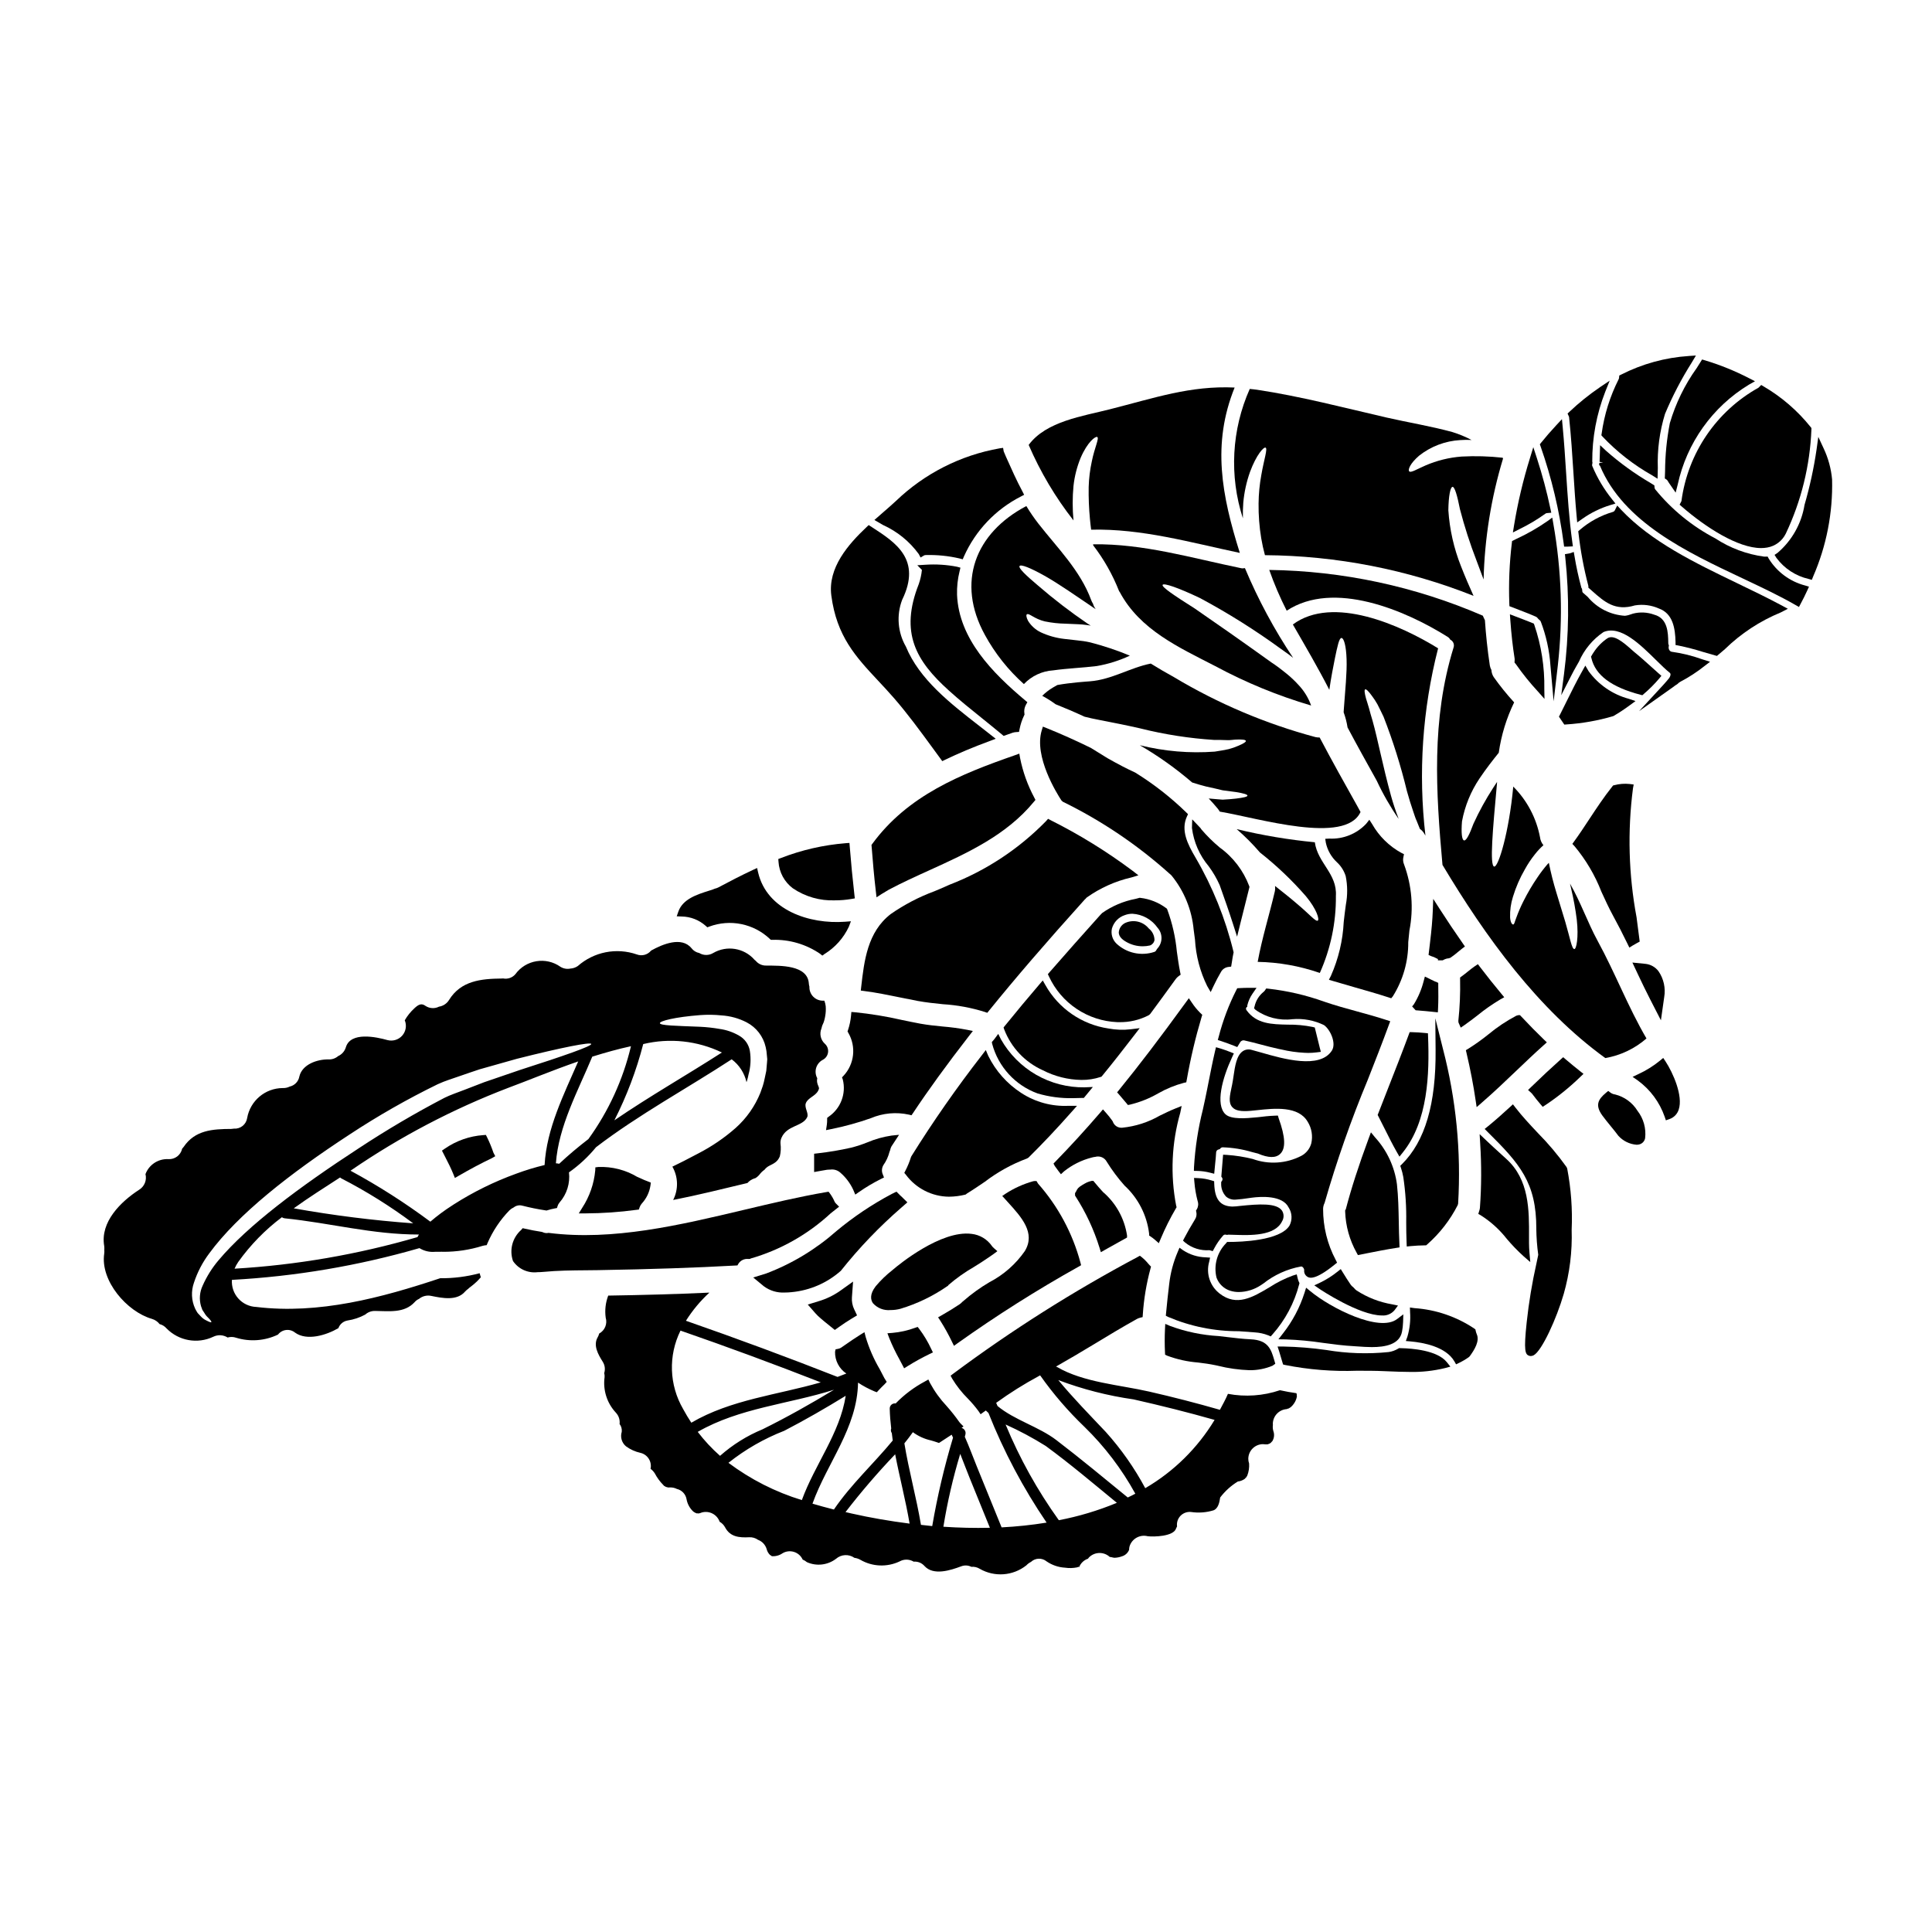
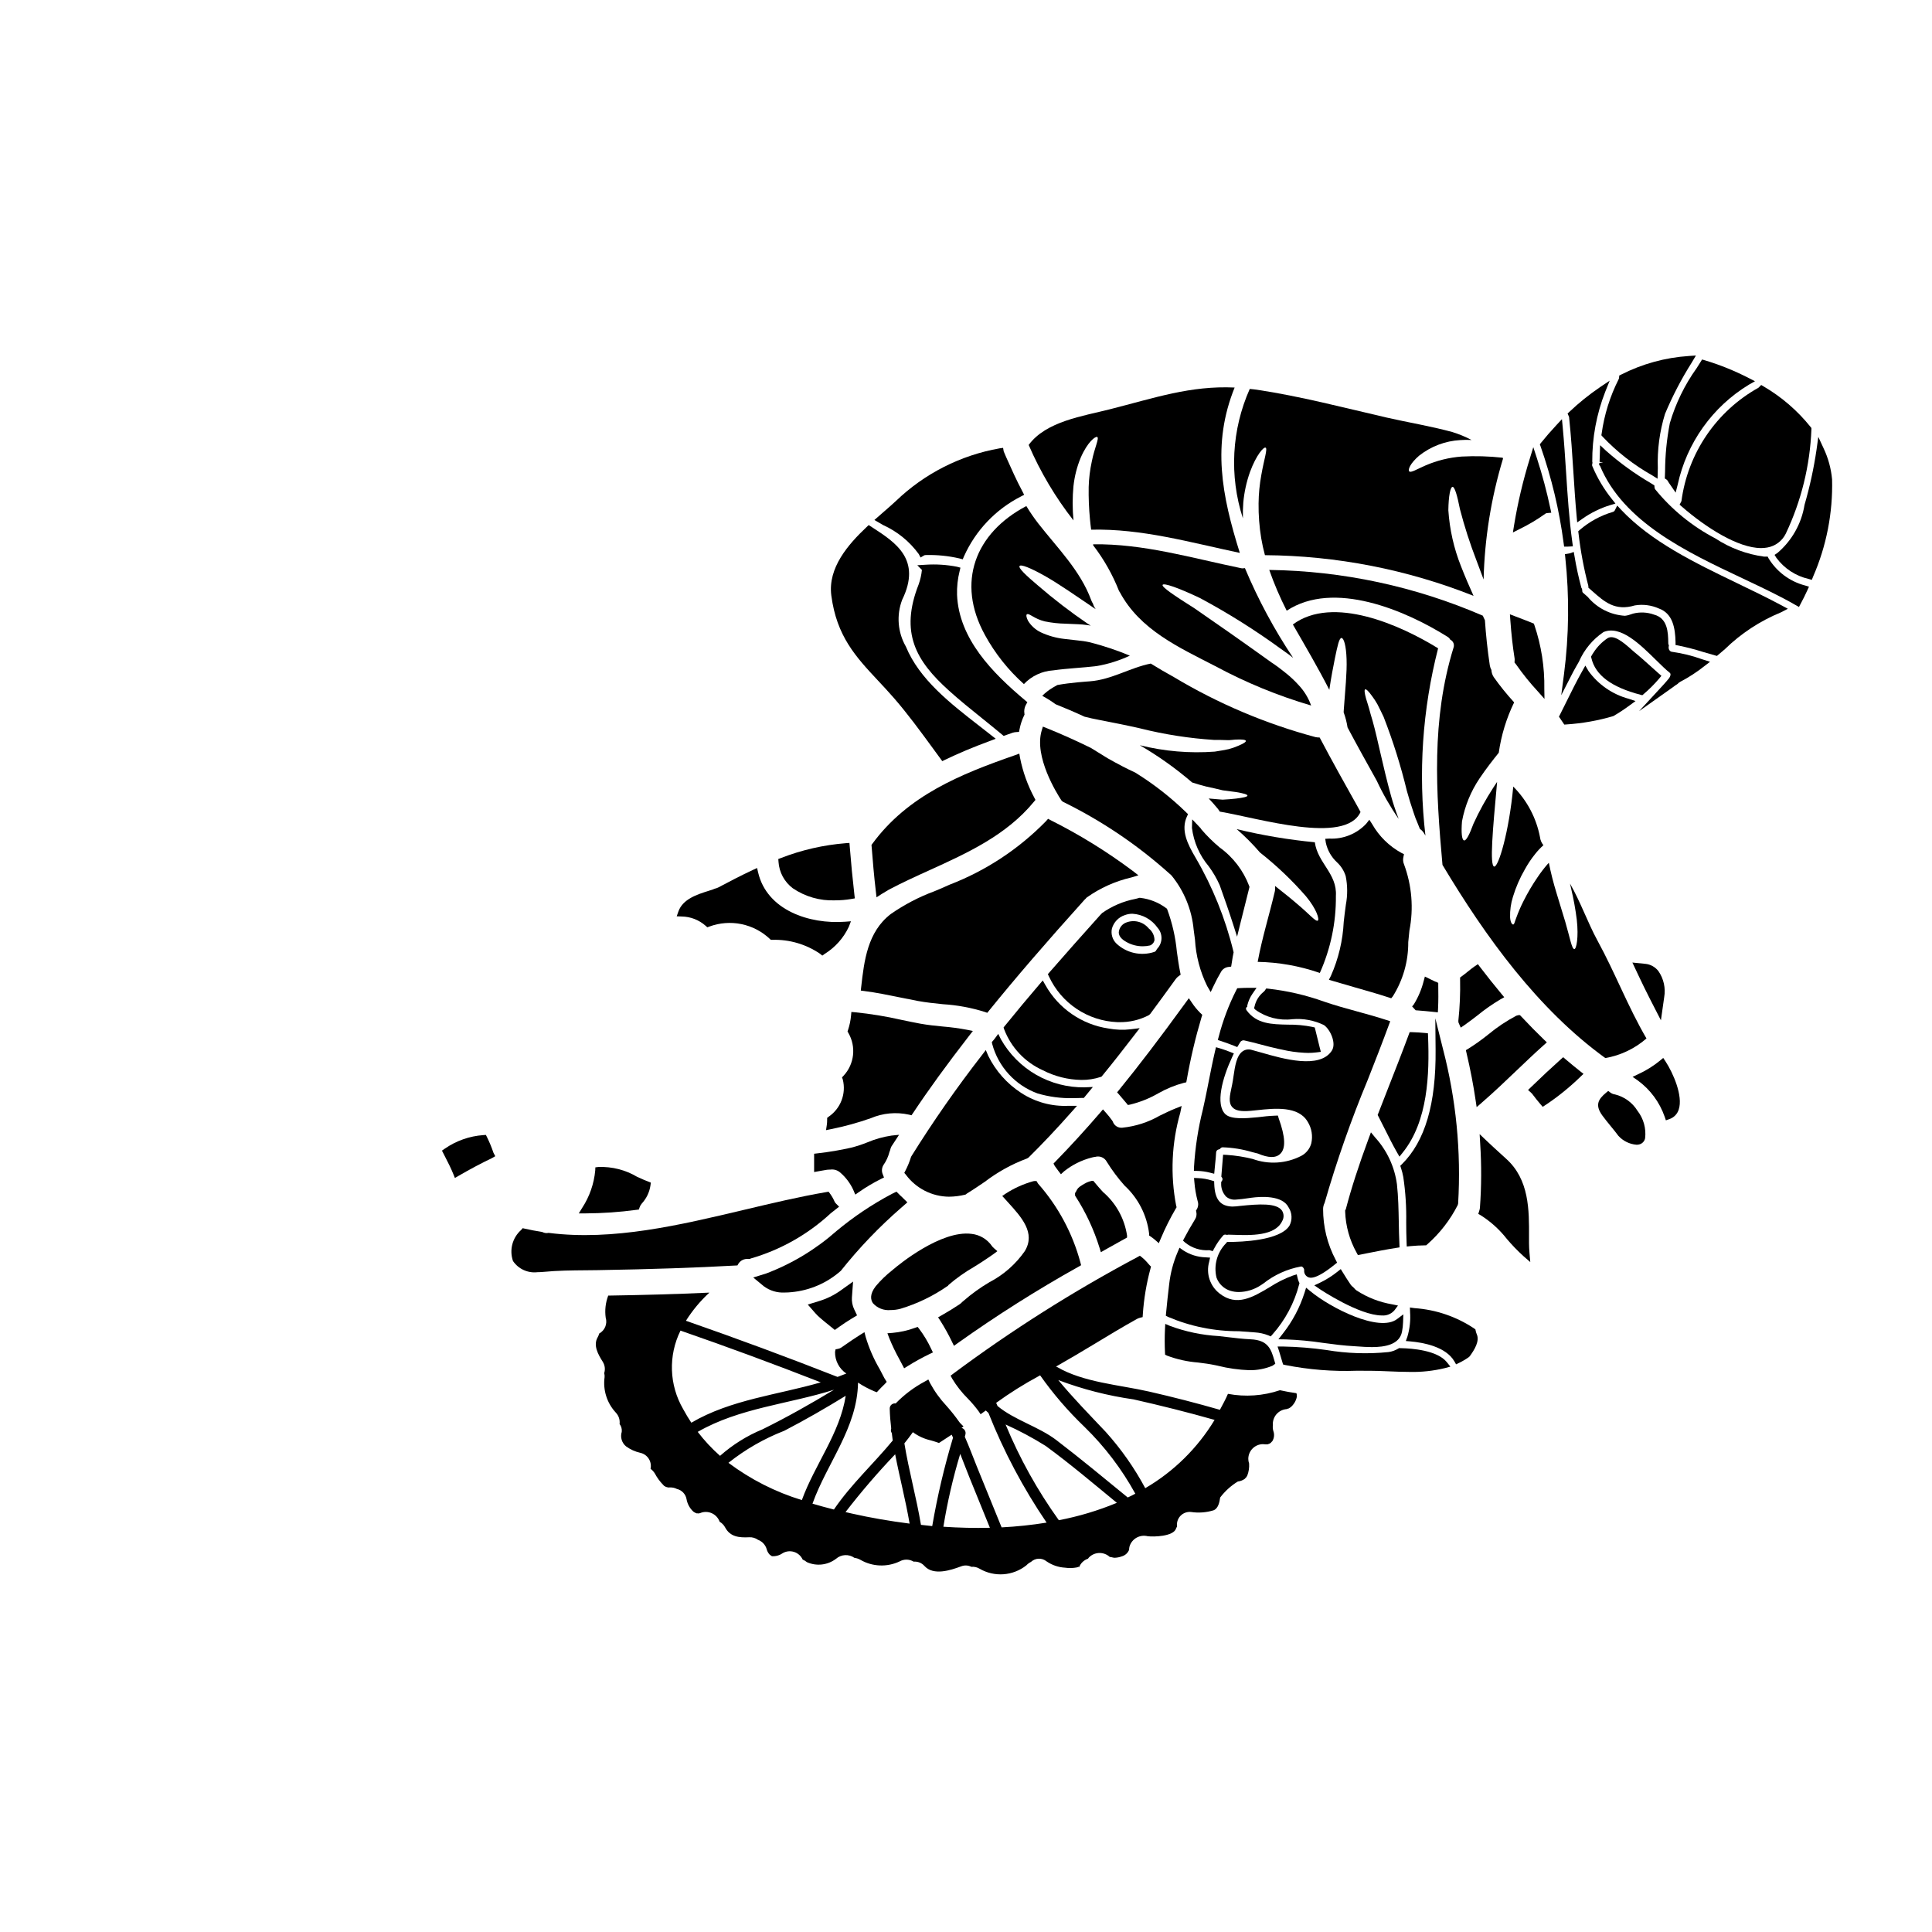
<svg xmlns="http://www.w3.org/2000/svg" fill="#000000" width="800px" height="800px" version="1.1" viewBox="144 144 512 512">
  <g>
    <path d="m414.6 433.62c-3.727-2.426-6.731-5.809-8.695-9.797l-0.656-1.547-1.02 1.336c-6.695 8.613-12.941 17.562-18.711 26.816l-0.102 0.23-0.004 0.004c-0.383 1.23-0.871 2.426-1.465 3.574l-0.301 0.586 0.426 0.5c2.68 3.613 6.894 5.766 11.395 5.816 1.48-0.012 2.957-0.199 4.394-0.559 0.129-0.055 0.242-0.141 0.332-0.25 1.641-1 3.219-2.082 4.797-3.148 3.402-2.598 7.168-4.676 11.176-6.168l0.395-0.234c3.762-3.715 7.5-7.676 11.414-12.102l1.441-1.625h-2.172l-0.004-0.004c-4.469 0.227-8.898-0.977-12.641-3.43z" />
    <path d="m396.3 499.62 0.516 1.043 0.945-0.688c10.32-7.352 21.039-14.129 32.098-20.309l0.645-0.371-0.184-0.723c-2.074-7.746-5.922-14.906-11.234-20.914l-0.395-0.664h-0.605l-0.293 0.047c-2.566 0.719-5.012 1.82-7.25 3.266l-0.938 0.633 1.473 1.629c3.656 4.019 7.434 8.18 4.504 12.988v0.004c-2.41 3.461-5.625 6.289-9.367 8.234-2.469 1.449-4.793 3.129-6.945 5.016l-0.285 0.234h0.004c-0.199 0.227-0.426 0.426-0.676 0.594-1.574 1.055-3.195 2.047-4.793 2.949l-0.918 0.52 0.578 0.879c1.152 1.816 2.195 3.695 3.121 5.633z" />
    <path d="m435.74 475.84 1.074-0.609c1.152-0.652 2.305-1.289 3.453-1.93l2.41-1.34v-0.582l-0.004 0.004c-0.68-4.477-2.945-8.559-6.383-11.5-0.789-0.867-1.539-1.723-2.234-2.57l-0.297-0.363h-0.465l-0.664 0.18c-0.441 0.145-0.863 0.34-1.258 0.582-0.34 0.184-0.668 0.387-0.984 0.613-0.145 0.07-0.277 0.172-0.391 0.289l-0.301 0.266-0.309 0.441 0.004-0.004c-0.129 0.215-0.238 0.434-0.336 0.66l-0.156 0.16v0.699l0.148 0.238v0.004c2.715 4.219 4.844 8.785 6.332 13.574z" />
    <path d="m464.52 475.31 0.855 0.27 0.395-0.719h-0.004c0.648-1.227 1.441-2.375 2.359-3.414 0.188-0.234 0.504-0.328 0.789-0.23l0.254 0.035c0.207 0 0.367-0.051 0.25-0.055 0.457 0 0.992 0.023 1.574 0.043 4.328 0.148 10.945 0.371 12.805-3.656h0.004c0.504-0.867 0.473-1.949-0.082-2.789-1.465-2.035-6.09-1.73-11.113-1.211-0.68 0.098-1.367 0.156-2.059 0.168-3.195-0.113-4.621-1.914-4.762-6.016l-0.023-0.695-0.664-0.207c-1.148-0.359-2.34-0.566-3.543-0.617l-1.129-0.051 0.102 1.125v0.004c0.137 1.691 0.426 3.371 0.863 5.012 0.25 0.723 0.164 1.52-0.23 2.172l-0.211 0.344 0.09 0.395c0.141 0.66 0.016 1.352-0.348 1.922-1.18 1.922-2.066 3.5-2.836 4.965l-0.348 0.664 0.547 0.512v-0.004c1.816 1.48 4.129 2.211 6.465 2.035z" />
    <path d="m442.54 436.39 0.367 0.449 0.574-0.109c2.613-0.633 5.125-1.633 7.453-2.977 2.141-1.223 4.426-2.16 6.805-2.793l0.637-0.137 0.121-0.641 0.004-0.004c0.988-5.629 2.305-11.191 3.934-16.668l0.18-0.57-0.664-0.637 0.004-0.004c-0.789-0.793-1.496-1.664-2.109-2.602l-0.789-1.16-0.828 1.133c-6.93 9.539-12.375 16.68-17.652 23.156l-0.531 0.652 0.555 0.625c0.652 0.746 1.305 1.516 1.941 2.285z" />
    <path d="m435.93 429.31 0.176-0.215c3.008-3.66 5.961-7.477 8.488-10.754l1.438-1.867-2.336 0.289h0.004c-1.977 0.238-3.981 0.168-5.938-0.199-7.059-1.043-13.238-5.297-16.73-11.52l-0.691-1.215-0.906 1.062c-2.957 3.449-6.035 7.141-9.145 10.98l-0.336 0.414 0.16 0.504h0.004c1.844 4.824 5.523 8.719 10.234 10.836 3.168 1.633 6.672 2.512 10.234 2.57 1.723 0.02 3.438-0.246 5.074-0.785z" />
    <path d="m431.23 434.96 2.391-2.898-2.188 0.09-0.004 0.004c-4.496 0.062-8.926-1.086-12.828-3.324-3.898-2.238-7.125-5.488-9.34-9.402l-0.715-1.441-0.957 1.289c-0.113 0.152-0.23 0.293-0.348 0.426l-0.395 0.457 0.086 0.457v0.004c1.621 6.082 6.109 10.992 12.023 13.148 3.043 0.898 6.207 1.32 9.375 1.254 0.789 0 1.605-0.02 2.457-0.059z" />
    <path d="m442.15 388.61c-0.969 0.484-1.605 1.457-1.668 2.539 0.051 0.961 0.73 1.777 2.082 2.516 1.297 0.727 2.754 1.109 4.238 1.113 0.664 0 1.324-0.074 1.969-0.223 0.613-0.234 1.059-0.77 1.18-1.414-0.008-1.211-0.57-2.352-1.527-3.098-1.512-1.859-4.098-2.453-6.273-1.434z" />
    <path d="m471.74 363.73c2.203 1.91 4.262 3.977 6.16 6.184 4.402 3.469 8.473 7.34 12.156 11.562 2.938 3.543 3.637 6.184 3.172 6.496-0.547 0.363-2.312-1.793-5.402-4.363-1.609-1.402-3.637-3.016-5.902-4.805l-0.004-0.004c-0.02 0.02-0.027 0.047-0.023 0.078 0.062 0.484 0.035 0.977-0.078 1.453-1.457 6.211-3.379 12.316-4.519 18.574 5.555 0.102 11.059 1.078 16.312 2.883 0.047 0.027 0.102 0.047 0.156 0.051 2.875-6.418 4.328-13.383 4.258-20.414 0.367-5.902-4.828-8.703-5.582-14.215h0.004c-6.977-0.668-13.895-1.832-20.707-3.481z" />
    <path d="m440.09 414.88h0.395c2.777 0.07 5.527-0.57 7.984-1.859l0.328-0.285c2.266-3.07 4.527-6.137 6.777-9.27 0.219-0.301 0.484-0.566 0.789-0.785l0.523-0.371-0.125-0.625c-0.367-1.801-0.625-3.688-0.883-5.512-0.359-3.797-1.211-7.535-2.527-11.113l-0.105-0.246-0.215-0.16-0.004-0.004c-1.988-1.48-4.332-2.414-6.797-2.703l-0.195-0.027-1.109 0.297v-0.004c-3.18 0.605-6.195 1.883-8.844 3.746l-0.582 0.613c-4.309 4.805-8.91 9.965-13.383 15.105l-0.422 0.488 0.277 0.582v0.004c1.609 3.492 4.156 6.477 7.352 8.617 3.195 2.141 6.922 3.356 10.766 3.512zm10.598-19.48-0.227 0.344h-0.004c-0.098 0.258-0.312 0.453-0.574 0.531-3.484 1.148-7.32 0.305-10-2.203-1.066-1.023-1.523-2.527-1.215-3.977 0.473-1.695 1.762-3.047 3.438-3.586 0.641-0.238 1.316-0.359 1.996-0.355 2.676 0.148 5.133 1.52 6.672 3.715 1.414 1.586 1.375 3.992-0.086 5.535z" />
    <path d="m516.07 370.36-0.699-0.344v0.004c-3.234-1.777-5.914-4.414-7.734-7.621l-0.746-1.156-0.855 1.082c-2.519 2.664-6.078 4.094-9.742 3.91l-1.094 0.055 0.168 1.082c0.434 1.977 1.461 3.769 2.945 5.144 1.082 1.004 1.883 2.269 2.316 3.68 0.5 2.492 0.512 5.059 0.039 7.559-0.219 1.531-0.395 3.059-0.566 4.574-0.242 4.922-1.391 9.758-3.391 14.266l-0.535 1.051 1.129 0.34c1.895 0.57 3.797 1.113 5.699 1.66 2.984 0.848 6.062 1.727 9.055 2.699l0.629 0.203 0.426-0.508c2.703-4.301 4.125-9.285 4.09-14.367l0.309-3.082c1.145-5.852 0.652-11.906-1.418-17.5-0.27-0.621-0.332-1.312-0.176-1.969z" />
    <path d="m466.73 419.61 0.895 0.293c1.18 0.395 2.363 0.82 3.496 1.273l0.762 0.309 0.598-0.973c0.059-0.09 0.105-0.184 0.168-0.273l0.023-0.035c0.234-0.414 0.73-0.605 1.184-0.457 1.402 0.305 2.801 0.672 4.203 1.043 1.574 0.418 3.168 0.836 4.769 1.18l0.789 0.16h-0.004c1.98 0.473 3.996 0.762 6.027 0.867 0.348 0.027 0.695 0.039 1.055 0.039 0.746-0.004 1.492-0.051 2.231-0.145l1.113-0.141-0.285-1.082c-0.414-1.605-0.789-3.188-1.18-4.789l-0.145-0.586-0.582-0.141v-0.004c-2.16-0.438-4.363-0.641-6.566-0.609-4.242-0.086-8.266-0.172-10.898-3.766-0.281-0.395-0.211-0.617-0.023-0.852l0.188-0.141v-0.352c0.27-1.109 0.738-2.16 1.387-3.102l1.066-1.543h-1.879c-0.879 0-1.777 0.023-2.68 0.078l-0.555 0.031-0.262 0.496c-1.988 3.93-3.547 8.062-4.648 12.328z" />
    <path d="m382.87 464.03 1.594-1.395-1.512-1.488h0.004c-0.125-0.125-0.258-0.242-0.395-0.355l-0.992-0.992-1.258 0.613v0.004c-5.203 2.758-10.105 6.047-14.633 9.816-5.469 4.836-11.766 8.645-18.59 11.238l-3.473 1.082 2.801 2.312 0.004 0.004c1.598 1.188 3.559 1.777 5.547 1.664 0.602 0 1.207-0.035 1.805-0.098 4.844-0.453 9.414-2.434 13.055-5.656 4.824-6.066 10.191-11.672 16.043-16.75z" />
    <path d="m359.75 449.75v4.852l1.906-0.344c0.48-0.09 0.961-0.18 1.453-0.25h-0.004c0.305-0.035 0.609-0.055 0.914-0.051 0.988-0.148 1.992 0.164 2.723 0.844 1.414 1.234 2.555 2.75 3.352 4.449l0.562 1.328 0.977-0.676c1.855-1.293 3.801-2.449 5.824-3.461l0.812-0.395-0.328-0.844c-0.336-0.789-0.273-1.695 0.168-2.434 0.742-1.055 1.289-2.234 1.605-3.481l0.172-0.461h0.004c0.062-0.363 0.188-0.715 0.367-1.039l2.004-3.051-2.039 0.207v0.004c-2.188 0.324-4.324 0.926-6.359 1.789-1.387 0.562-2.812 1.027-4.262 1.398-2.957 0.672-5.953 1.176-8.969 1.512z" />
    <path d="m424.2 325.54c-0.395 0.207-0.789 0.441-1.219 0.699v0.004c-1.012 0.598-1.945 1.324-2.777 2.156 1.23 0.66 2.414 1.406 3.543 2.234 2.519 1.012 5.094 2.102 7.664 3.297 1.219 0.312 2.496 0.598 3.898 0.859 3.324 0.648 7.086 1.379 10.938 2.258l-0.004 0.004c6.406 1.602 12.945 2.617 19.535 3.039 1.219 0 2.34 0 3.348 0.051 1.012 0.051 1.898-0.152 2.648-0.152 1.457-0.051 2.312 0.051 2.394 0.34 0.078 0.289-0.676 0.75-2.027 1.324v-0.004c-0.824 0.363-1.676 0.656-2.547 0.883-1.039 0.23-2.258 0.441-3.637 0.648v0.004c-6.68 0.5-13.395-0.07-19.895-1.691 4.918 2.859 9.559 6.164 13.871 9.871 1.27 0.395 2.519 0.789 3.664 1.062 1.633 0.34 3.117 0.699 4.441 1.016l3.543 0.465c1.922 0.316 3.012 0.625 3.012 0.938s-1.09 0.547-3.039 0.789c-0.988 0.102-2.18 0.23-3.543 0.285-1.117-0.074-2.363-0.203-3.688-0.312 0.859 0.887 1.66 1.82 2.441 2.754h-0.004c0.164 0.203 0.312 0.422 0.441 0.648 0 0.023 0.027 0.051 0.055 0.078 10.234 1.711 33.273 8.855 37.301 0.102-0.262-0.469-0.52-0.938-0.75-1.379-3.434-6.129-6.832-12.184-10.082-18.367v0.004c-0.367 0.004-0.73-0.027-1.09-0.102-13.191-3.531-25.824-8.883-37.535-15.906-2.129-1.18-4.184-2.363-6.133-3.586-5.481 1.09-10.363 4.258-16.105 4.699-0.984 0.082-5.129 0.34-8.664 0.988z" />
    <path d="m473.85 294.55c-0.305 0.086-0.629 0.098-0.938 0.027-13.141-2.699-25.848-6.523-39.227-6.336 0 0.102 0.027 0.18 0.027 0.285v-0.004c2.844 3.703 5.148 7.785 6.856 12.129 0.055 0.105 0.129 0.156 0.184 0.262 5.324 9.977 15.609 14.625 25.301 19.613 8.086 4.356 16.602 7.856 25.41 10.445-0.719-2.023-1.852-3.871-3.328-5.434-1-1.102-2.086-2.129-3.246-3.062-0.547-0.465-1.27-0.984-1.922-1.504-0.648-0.52-1.328-0.938-2.004-1.406-7.996-5.738-15.168-10.754-20.391-14.34-5.43-3.43-8.777-5.688-8.465-6.234s4.078 0.727 9.922 3.508c7.453 3.996 14.621 8.5 21.453 13.48l2.156 1.535c0.367 0.312 0.727 0.57 1.066 0.832-5-7.481-9.27-15.426-12.754-23.719-0.023-0.023-0.074-0.051-0.102-0.078z" />
    <path d="m363.57 439.96-0.367 0.297v0.469-0.004c0.004 0.465-0.023 0.93-0.09 1.391l-0.207 1.387 1.375-0.277h-0.004c3.566-0.715 7.078-1.684 10.508-2.894 3.188-1.355 6.723-1.684 10.105-0.934l0.668 0.164 0.395-0.574c4.168-6.266 8.902-12.785 14.895-20.516l0.969-1.246-1.547-0.32c-2.137-0.402-4.293-0.691-6.461-0.867-1.922-0.184-3.906-0.395-5.863-0.742-1.691-0.316-3.371-0.66-5.047-1.012v-0.004c-4.059-0.926-8.168-1.598-12.309-2.016l-0.965-0.078-0.09 0.969c-0.117 1.285-0.383 2.551-0.789 3.773l-0.141 0.422 0.219 0.395c2.109 3.644 1.602 8.238-1.258 11.328l-0.422 0.438 0.203 0.57c0.949 3.762-0.562 7.711-3.777 9.883z" />
    <path d="m395.46 327c2.856 2.578 5.863 4.996 8.773 7.332 1.77 1.426 3.543 2.856 5.309 4.328l0.43 0.363 2.438-0.859v0.004c0.289-0.09 0.59-0.145 0.891-0.156l0.75-0.051 0.145-0.738 0.004-0.004c0.238-1.238 0.633-2.441 1.18-3.578l0.133-0.277-0.043-0.305 0.004 0.004c-0.121-0.777 0.02-1.574 0.391-2.266l0.395-0.703-0.613-0.52c-8.66-7.273-17.535-16.285-18.02-27.945v-0.004c-0.062-2.106 0.168-4.211 0.676-6.258l0.223-0.93-0.922-0.25h0.004c-2.75-0.535-5.555-0.711-8.348-0.527l-2.168 0.133 1.223 1.234c-0.129 1.297-0.414 2.57-0.848 3.801-5.074 12.895-0.703 20.336 7.996 28.172z" />
    <path d="m375.17 367.62-0.215 0.297 0.031 0.367c0.297 3.789 0.637 7.871 1.121 11.938l0.184 1.574 1.324-0.859c0.625-0.395 1.277-0.789 1.969-1.18 3.492-1.852 7.207-3.543 10.809-5.172 9.992-4.547 20.328-9.246 27.602-18.105l0.414-0.5-0.301-0.578v-0.004c-1.77-3.305-3.043-6.852-3.777-10.527l-0.203-1.152-1.082 0.395c-14.621 5.086-28.492 10.723-37.875 23.508z" />
    <path d="m532.1 415.66c1.18-0.82 2.301-1.691 3.441-2.566 1.914-1.559 3.941-2.977 6.066-4.238l1.031-0.578-0.754-0.91c-1.875-2.242-3.773-4.637-5.668-7.113l-0.562-0.738-0.789 0.527c-0.641 0.434-1.273 0.945-1.922 1.465-0.527 0.426-1.059 0.855-1.609 1.25l-0.395 0.297v0.484c0.082 3.68-0.074 7.363-0.465 11.023l0.043 0.426 0.594 1.348z" />
    <path d="m569.42 424.4c4.043-0.699 7.816-2.496 10.91-5.195-4.938-8.469-8.285-17.355-12.988-25.953-2.547-4.676-4.496-10.262-7.273-15.09 0.105 0.441 0.207 0.934 0.312 1.375l-0.004-0.004c0.645 2.699 1.141 5.43 1.484 8.184 0.543 4.805-0.129 7.848-0.648 7.793-0.676 0-1.117-2.828-2.394-7.195-0.672-2.207-1.48-4.856-2.363-7.766-0.797-2.598-1.465-5.231-1.996-7.894-0.148 0.137-0.289 0.285-0.418 0.441-0.922 1.074-1.781 2.199-2.57 3.375-1.379 2.012-2.621 4.117-3.715 6.297-0.734 1.441-1.375 2.926-1.926 4.445-0.414 1.012-0.52 1.848-0.855 1.789-0.262-0.023-0.703-0.52-0.789-1.922l0.004 0.004c-0.055-1.832 0.199-3.66 0.75-5.406 0.773-2.547 1.836-4.996 3.168-7.297 0.773-1.41 1.672-2.75 2.676-4.004 0.672-0.863 1.418-1.664 2.238-2.387-0.504-0.609-0.82-1.348-0.91-2.129-0.965-5.078-3.434-9.75-7.086-13.406-1.117 12.105-3.938 21.355-5.043 21.199-1.27-0.18-0.363-10 0.703-21.742h0.004c0.004-0.234 0.02-0.469 0.051-0.703-0.312 0.492-0.648 0.984-0.988 1.504-1.988 3.062-3.754 6.266-5.273 9.59-1.039 2.805-1.898 4.547-2.492 4.418s-0.789-2.027-0.547-5.043v-0.004c0.754-4.07 2.336-7.941 4.648-11.375 1.793-2.652 3.562-4.914 5.094-6.809 0.656-4.633 2.031-9.141 4.078-13.352-1.941-2.113-3.746-4.348-5.406-6.691-0.371-0.566-0.586-1.219-0.621-1.895-0.203-0.367-0.344-0.77-0.418-1.184-0.621-4.133-1.039-8.105-1.301-12-0.129-0.289-0.262-0.547-0.395-0.836-0.051-0.102-0.102-0.262-0.152-0.363l0.004 0.004c-17.883-7.75-37.121-11.875-56.609-12.133 1.297 3.703 2.844 7.312 4.625 10.805 12.445-8.207 31.461-0.102 42.656 6.938v0.004c0.289 0.172 0.523 0.422 0.676 0.723 0.789 0.375 1.172 1.281 0.883 2.106-5.902 19.094-4.676 38.18-2.934 57.59 11.434 19.102 25.27 38.246 43.152 51.195z" />
    <path d="m585.26 268.93-0.066 1.859 0.453 0.305v-0.004c0.117 0.078 0.219 0.184 0.289 0.309 0.195 0.344 0.414 0.68 0.652 1.004l1.477 2.148 0.539-2.106c2.387-11.059 9.219-20.645 18.891-26.512l1.594-0.895-1.625-0.84v0.004c-3.738-1.93-7.648-3.512-11.676-4.723l-0.715-0.211-1.461 2.328-0.004-0.004c-3.156 4.414-5.551 9.332-7.082 14.539-0.82 4.219-1.242 8.5-1.266 12.797z" />
    <path d="m589.6 276.8-0.484 0.945 0.598 0.52c6.297 5.492 14.859 10.98 20.996 10.98h-0.004c0.551 0.004 1.098-0.047 1.637-0.145 2.137-0.367 3.965-1.742 4.914-3.691 4.102-8.652 6.41-18.043 6.789-27.609v-0.363l-0.219-0.289v0.004c-3.453-4.305-7.664-7.945-12.426-10.734l-0.664-0.395-0.547 0.555-0.004 0.004c-0.055 0.059-0.117 0.117-0.18 0.172-11.168 6.231-18.73 17.371-20.406 30.047z" />
    <path d="m372.12 406.51 0.961 0.129c3.148 0.395 6.277 1.051 9.32 1.668 1.574 0.324 3.148 0.645 4.758 0.945 2.266 0.418 4.543 0.648 6.734 0.875 3.766 0.23 7.492 0.918 11.09 2.047l0.656 0.23 0.438-0.539c7.086-8.754 15.145-18.105 25.398-29.492 0.074-0.059 0.141-0.121 0.191-0.168l0.316-0.352h0.004c3.57-2.535 7.602-4.348 11.875-5.328l1.828-0.551-1.504-1.18h-0.004c-6.836-5.117-14.117-9.613-21.75-13.438l-0.688-0.363-0.508 0.586c-7.215 7.402-15.941 13.156-25.586 16.871-1.277 0.586-2.621 1.152-3.988 1.727-4.106 1.516-8.004 3.547-11.598 6.047-6.184 4.762-7.051 12.406-7.836 19.316z" />
    <path d="m568.38 259.35 0.297 0.34h-0.004c3.84 4.059 8.27 7.519 13.137 10.266l1.461 0.91 0.07-2.797v-0.004c-0.172-4.867 0.473-9.73 1.906-14.387 1.98-4.723 4.348-9.273 7.086-13.602l1.105-1.859-1.867 0.121v0.004c-6.262 0.406-12.375 2.09-17.965 4.938l-0.484 0.242-0.047 0.539v0.004c-0.008 0.168-0.055 0.332-0.137 0.48-2.277 4.504-3.793 9.359-4.484 14.363z" />
    <path d="m558.39 288.01 0.117 0.855h0.859l1.465-0.074-0.152-1.121c-0.852-6.121-1.254-12.41-1.652-18.5-0.25-3.902-0.512-7.938-0.887-11.906l-0.207-2.184-1.496 1.605c-1.52 1.633-2.832 3.148-4.019 4.625l-0.344 0.43 0.184 0.516v-0.004c2.926 8.352 4.981 16.984 6.133 25.758z" />
    <path d="m466 422.55c-0.652 2.797-1.203 5.617-1.746 8.359l-0.34 1.727c-0.344 1.762-0.73 3.543-1.133 5.359v0.004c-1.266 5.016-2.055 10.137-2.359 15.301l-0.027 0.988 0.992 0.02h-0.004c1.109 0.031 2.215 0.184 3.289 0.465l1.105 0.281 0.23-2.398c0.125-1.18 0.23-2.262 0.277-3.199v-0.004c-0.008-0.41 0.285-0.77 0.688-0.844l0.285-0.082 0.191-0.223v-0.004c0.172-0.18 0.414-0.27 0.656-0.25 2.613 0.09 5.199 0.512 7.699 1.258l1.547 0.395c2.777 1.18 4.723 1.223 5.902 0.105 1.531-1.434 1.41-4.449-0.395-9.473l-0.207-0.699-0.719 0.027c-1.629 0.055-3.246 0.242-4.438 0.395l-0.812 0.074c-2.223 0.211-6.391 0.617-7.934-0.848-2.699-2.594-0.844-9.527 1.793-15.16l0.445-0.957-0.984-0.395c-0.906-0.348-1.824-0.695-2.754-0.965l-0.996-0.285z" />
    <path d="m387.18 495.64-0.664 0.238c-1.941 0.715-3.969 1.172-6.027 1.352l-1.312 0.098 0.461 1.227c0.789 1.957 1.699 3.859 2.727 5.699l1.242 2.363 0.902-0.57h0.004c1.887-1.176 3.832-2.25 5.832-3.219l0.883-0.43-0.43-0.887c-0.871-1.879-1.938-3.664-3.18-5.32z" />
    <path d="m366.66 486.07c-1.734 1.223-3.656 2.152-5.691 2.758l-2.898 0.891 1.992 2.281c0.457 0.516 0.953 0.996 1.484 1.434 0.602 0.523 1.211 1.016 1.832 1.512l1.852 1.504 1.223-0.863c1.023-0.727 2.074-1.43 3.148-2.078l1.527-0.922-0.758-1.605-0.004 0.004c-0.469-0.988-0.676-2.082-0.598-3.172l0.305-4.18z" />
    <path d="m425.3 356.14 0.363 0.332-0.004-0.004c10.266 5.019 19.781 11.438 28.281 19.07l0.156 0.125v0.004c0.16 0.125 0.305 0.27 0.434 0.426 3.301 4.078 5.316 9.039 5.801 14.262 0.121 0.863 0.234 1.746 0.352 2.644 0.242 4.277 1.34 8.461 3.227 12.309l0.938 1.605 0.789-1.676c0.621-1.305 1.262-2.519 1.914-3.617h-0.004c0.398-0.758 1.148-1.27 1.996-1.367l0.727-0.09 0.238-1.48c0.105-0.691 0.215-1.387 0.367-2.078l0.047-0.223-0.055-0.223 0.004-0.004c-2.133-8.746-5.519-17.141-10.062-24.914-2.066-3.492-3.938-7.207-2.262-10.855l0.289-0.621-0.488-0.484c-4.09-3.977-8.598-7.5-13.441-10.504l-0.113-0.062c-2.184-1-4.496-2.199-7.246-3.762l-0.734-0.449c-1.223-0.75-2.43-1.488-3.711-2.297-3.938-1.93-7.871-3.695-11.727-5.25l-1-0.395-0.312 1.031c-2.082 6.906 3.996 16.66 5.238 18.547zm29.375 18.773h0.02l-0.055 0.078z" />
    <path d="m486.62 309.49c3.324 5.769 6.691 11.508 9.664 17.32 0.469-3.273 1.039-6.133 1.484-8.363 0.672-3.223 1.113-5.375 1.738-5.375s1.242 2.051 1.352 5.637c0.129 3.481-0.367 8.207-0.727 13.223-0.023 0.289-0.023 0.547-0.051 0.832l-0.004-0.008c0.48 1.305 0.828 2.656 1.039 4.027 2.519 4.754 5.144 9.445 7.766 14.168v0.004c1.637 3.504 3.566 6.867 5.769 10.051l-0.152-0.441c-0.699-1.82-1.328-3.738-1.871-5.688-2.184-7.898-3.484-14.914-4.883-19.871-0.367-1.18-0.676-2.312-0.938-3.301s-0.598-1.871-0.789-2.57c-0.395-1.457-0.496-2.309-0.234-2.441 0.262-0.129 0.887 0.465 1.766 1.688 0.547 0.715 1.043 1.473 1.48 2.258 0.496 0.961 1.039 2.078 1.637 3.324v0.004c2.5 6.414 4.566 12.988 6.184 19.68 0.52 1.898 1.09 3.715 1.688 5.457l0.441 1.301v-0.004c0.133 0.402 0.289 0.797 0.469 1.18 0.285 0.727 0.543 1.406 0.832 2.078h-0.004c0.508 0.348 0.926 0.812 1.223 1.352 0.078 0.133 0.156 0.289 0.262 0.445h-0.004c-1.938-16.613-0.801-33.445 3.356-49.645-9.914-6.133-27.867-14.188-38.492-6.32z" />
    <path d="m395.27 484.7 0.059-0.137 0.004-0.004c2.086-1.805 4.34-3.402 6.734-4.781 1.301-0.812 2.606-1.617 3.879-2.508l0.434-0.297c0.293-0.195 0.621-0.422 0.965-0.676l0.969-0.723-0.902-0.789h-0.004c-0.195-0.164-0.371-0.352-0.523-0.559-1.246-1.816-3.223-3-5.414-3.238-8.121-1.051-19.395 8.266-20.656 9.34l-0.312 0.262h0.004c-1.625 1.266-3.113 2.703-4.438 4.281-1.656 2.144-1.32 3.617-0.742 4.477 1.172 1.32 2.906 2 4.668 1.832 0.898 0.004 1.793-0.113 2.66-0.348 4.41-1.332 8.586-3.348 12.375-5.965z" />
    <path d="m467.23 368.59c-1.727-1.441-3.332-3.019-4.797-4.723-0.117-0.145-0.227-0.297-0.324-0.457l-2.16-2.269-0.07 2.273c0.469 3.746 2.012 7.273 4.441 10.16 1.152 1.559 2.129 3.238 2.914 5.008 1.238 3.481 2.445 6.887 3.543 10.332l1.062 3.312 0.836-3.383c0.363-1.48 0.734-2.961 1.113-4.445 0.43-1.691 0.863-3.387 1.273-5.09l0.062-0.25-0.07-0.246v0.004c-1.547-4.106-4.266-7.664-7.824-10.227z" />
    <path d="m525.05 412.28 0.051-1.035c0.105-2.055 0.078-4.137 0.051-6.168v-0.598l-0.539-0.273-0.254-0.07c-0.328-0.141-0.668-0.316-1.016-0.488l-1.734-0.848-0.309 1.156-0.004 0.004c-0.547 2.188-1.426 4.273-2.606 6.195l-0.461 0.562 0.938 1.02 0.367 0.023c1.5 0.102 2.996 0.262 4.492 0.414z" />
    <path d="m514.86 473.67c-0.098-1.938-0.137-3.887-0.168-5.832-0.062-3.281-0.125-6.691-0.488-9.992-0.621-4.641-2.648-8.98-5.805-12.438l-1.086-1.328-0.598 1.609c-2.676 7.242-4.613 13.238-6.078 18.836l-0.152 0.172v0.43c0.133 3.801 1.172 7.516 3.027 10.836l0.344 0.645 2.172-0.43c2.617-0.52 5.32-1.055 7.984-1.469l0.875-0.137z" />
    <path d="m448.53 471.43 0.438 0.289-0.004-0.004c0.391 0.262 0.766 0.547 1.117 0.855l1.016 0.887 0.531-1.238v-0.004c1.145-2.731 2.473-5.379 3.969-7.934l0.215-0.363-0.113-0.395v0.004c-1.582-8.184-1.211-16.629 1.086-24.641l0.363-1.789-1.695 0.68c-1.375 0.555-2.699 1.199-4.031 1.848l-0.004-0.004c-3.062 1.773-6.465 2.875-9.984 3.231-1.129 0.121-2.191-0.566-2.539-1.648l-0.191-0.297v0.004c-0.512-0.723-1.066-1.41-1.66-2.066l-0.746-0.848-0.734 0.859c-3.977 4.621-7.871 8.875-11.879 12.988l-0.496 0.508 0.328 0.633 0.191 0.266c0.242 0.352 0.512 0.727 0.789 1.078l0.66 0.855 0.789-0.73-0.004-0.004c2.184-1.754 4.719-3.019 7.434-3.703 0.289-0.082 0.586-0.141 0.887-0.168 1.195-0.344 2.469 0.203 3.047 1.305 1.383 2.231 2.953 4.336 4.699 6.297 3.617 3.336 5.93 7.848 6.519 12.734z" />
    <path d="m470.06 486.07c0.73 0.227 1.492 0.336 2.258 0.332 2.051-0.035 4.055-0.652 5.773-1.781l0.656-0.438v0.004c2.922-2.324 6.371-3.891 10.039-4.555 0.184-0.016 0.355 0.059 0.469 0.199 0.219 0.191 0.352 0.457 0.371 0.746-0.098 0.75 0.281 1.484 0.953 1.84 0.469 0.234 1.898 0.949 7.148-3.305l0.613-0.5-0.355-0.707v-0.004c-2.215-4.164-3.363-8.816-3.348-13.535 0.008-0.547 0.145-1.086 0.395-1.574 3.188-11.086 7.008-21.98 11.441-32.633 1.875-4.769 3.816-9.707 5.598-14.562l0.355-0.957-0.969-0.316c-2.578-0.852-5.242-1.574-7.82-2.285-2.891-0.789-5.879-1.613-8.738-2.598h-0.004c-4.766-1.711-9.711-2.859-14.742-3.426l-0.594-0.059-0.328 0.5c-0.102 0.148-0.227 0.281-0.367 0.395-1.203 0.969-2.047 2.32-2.383 3.828l-0.145 0.543 0.395 0.395h-0.004c2.828 2.023 6.316 2.91 9.77 2.481 2.887-0.25 5.789 0.297 8.391 1.574 1.656 1.18 3.312 4.789 2.074 6.742-3.195 4.988-12.926 2.191-18.742 0.516-0.934-0.27-1.785-0.512-2.519-0.699-0.781-0.238-1.629-0.121-2.316 0.324-1.68 1.109-2.098 3.965-2.5 6.727-0.117 0.789-0.227 1.574-0.367 2.211l-0.086 0.395c-0.555 2.59-0.922 4.305 0.129 5.512 0.824 0.926 2.246 1.207 4.902 0.977 0.52-0.047 1.078-0.105 1.664-0.168 4.637-0.5 10.992-1.18 13.445 3.106h0.004c1.043 1.703 1.375 3.75 0.926 5.699-0.391 1.414-1.344 2.609-2.641 3.297-3.988 2.062-8.656 2.363-12.875 0.828-2.266-0.566-4.574-0.93-6.902-1.082l-0.949-0.047-0.105 1.254c-0.121 1.406-0.242 2.789-0.34 4.199l-0.027 0.363 0.215 0.293 0.004-0.004c0.156 0.277 0.125 0.625-0.082 0.867l-0.176 0.273v0.324-0.004c-0.066 1.309 0.406 2.59 1.309 3.543 0.73 0.609 1.676 0.891 2.617 0.785 1.07-0.062 2.125-0.211 3.176-0.363l0.977-0.137c2.402-0.32 8.16-0.707 9.789 2.574 0.945 1.449 1.035 3.293 0.234 4.824-2.496 4.016-12.906 4.324-16.059 4.324h-0.465l-0.297 0.359h0.004c-2.359 2.387-3.312 5.824-2.523 9.086 0.609 1.68 1.969 2.977 3.676 3.5z" />
    <path d="m510.21 492.61c1.277 0.109 2.531-0.41 3.356-1.395l0.914-1.234-1.504-0.312c-3.375-0.562-6.602-1.816-9.473-3.684-0.266-0.188-0.504-0.418-0.699-0.68l-0.219-0.207-0.004-0.004c-0.258-0.184-0.484-0.414-0.66-0.68-0.711-1.051-1.379-2.078-2.023-3.148l-0.582-0.945-0.867 0.688c-1.414 1.133-2.953 2.106-4.586 2.894l-1.555 0.727 1.414 0.973c0.141 0.113 10.508 7.008 16.488 7.008z" />
    <path d="m560.98 269.34c0.242 3.816 0.488 7.633 0.84 11.414l0.156 1.688 1.391-0.973c2.246-1.586 4.727-2.801 7.356-3.606l1.387-0.418-0.898-1.133c-2.148-2.668-3.91-5.625-5.231-8.785-0.078-0.16-0.086-0.344-0.027-0.512l0.066-0.355c0-0.203-0.055-0.328-0.055-0.281v0.004c-0.039-6.348 1.129-12.645 3.441-18.559l1.18-2.945-2.629 1.766v0.004c-2.844 1.934-5.527 4.094-8.023 6.461l-0.512 0.477 0.395 0.898c0.527 4.945 0.848 9.98 1.164 14.855z" />
    <path d="m338.89 479.38 0.539-0.031 0.27-0.473c0.562-0.863 1.566-1.344 2.594-1.234l0.508-0.023 0.074-0.082c7.934-2.277 15.223-6.387 21.273-12l2.223-1.754-0.789-0.789 0.004 0.004c-0.156-0.152-0.289-0.328-0.395-0.516-0.328-0.777-0.75-1.516-1.25-2.195l-0.363-0.473-0.586 0.098c-7.144 1.219-14.562 2.988-21.762 4.695-17.105 4.062-34.785 8.266-51.727 6.133l-0.152-0.02-0.152 0.031-0.004 0.004c-0.469 0.07-0.949-0.004-1.379-0.219l-0.262-0.078c-1.523-0.23-3.019-0.516-4.453-0.844l-0.586-0.133-0.395 0.461h0.004c-2.328 2.047-3.191 5.301-2.18 8.234 1.441 2.129 3.953 3.273 6.504 2.965 0.5 0 1.023-0.027 1.574-0.078 3.719-0.363 7.531-0.395 11.211-0.426l3.203-0.035c14.258-0.242 25.844-0.633 36.453-1.223z" />
-     <path d="m282.49 463.53c2.019 0.516 4.062 0.93 6.125 1.238l0.223 0.035 0.211-0.066h0.004c0.645-0.203 1.301-0.367 1.969-0.492l0.582-0.109 0.176-0.562c0.105-0.332 0.277-0.637 0.504-0.898 1.926-2.188 2.836-5.09 2.5-7.988 2.68-1.887 5.094-4.129 7.172-6.664 11.23-8.605 24.402-15.742 35.945-23.297l-0.004-0.004c1.996 1.488 3.394 3.641 3.938 6.07l0.129-0.395c0.164-0.527 0.293-1.062 0.395-1.609 0.574-2.047 0.695-4.195 0.363-6.297-0.297-1.719-1.355-3.207-2.883-4.051-1.582-0.918-3.332-1.516-5.144-1.766-1.699-0.297-3.418-0.488-5.144-0.57-6.469-0.262-10.652-0.316-10.676-0.965 0-0.57 3.938-1.609 10.676-2.129 1.879-0.141 3.766-0.113 5.637 0.078 2.336 0.145 4.613 0.773 6.691 1.848 2.566 1.336 4.41 3.742 5.039 6.566 0.168 0.699 0.273 1.414 0.309 2.133l0.105 1.062-0.078 1.016c-0.051 0.699-0.105 1.375-0.18 2.078l-0.418 1.969c-0.133 0.695-0.305 1.383-0.52 2.055l-0.621 1.762v0.004c-1.438 3.57-3.676 6.762-6.547 9.328-3.008 2.648-6.332 4.914-9.898 6.754-2.887 1.531-5.223 2.727-6.883 3.508 1.559 2.719 1.637 6.039 0.207 8.832 6.598-1.301 13.168-2.938 19.68-4.496 0.504-0.57 1.148-0.992 1.871-1.219 0.129-0.051 0.207-0.051 0.262-0.078v-0.004c0.082-0.047 0.16-0.098 0.234-0.156 0.078-0.039 0.145-0.09 0.203-0.152 0.188-0.152 0.363-0.316 0.52-0.496 0.078-0.102 0.105-0.102 0.129-0.152h0.004c0.359-0.488 0.797-0.91 1.297-1.25 0.316-0.418 0.719-0.762 1.184-1.012 1.535-0.754 2.312-1.18 2.887-2.547h-0.004c0.266-1.105 0.328-2.25 0.18-3.375-0.039-0.504 0.039-1.012 0.234-1.48 1.457-3.457 5.613-2.988 6.832-5.512 0.496-1.012-0.789-2.519-0.363-3.688 0.543-1.48 2.519-1.871 3.269-3.324 0.367-0.699 0.262-0.75-0.102-1.633l0.004-0.004c-0.211-0.535-0.254-1.125-0.133-1.688-0.461-0.84-0.566-1.832-0.289-2.754 0.281-0.918 0.918-1.688 1.77-2.129 0.762-0.398 1.277-1.145 1.383-1.996 0.102-0.852-0.219-1.699-0.863-2.269-1.121-1.027-1.473-2.652-0.883-4.055 0.082-0.453 0.23-0.891 0.441-1.301 0.051-0.102 0.051-0.129 0.078-0.152 0.074-0.18 0.133-0.363 0.184-0.547 0.121-0.41 0.219-0.828 0.285-1.25 0.16-0.871 0.203-1.762 0.133-2.648-0.059-0.5-0.18-0.988-0.367-1.457h-0.203c-1.004 0.059-1.988-0.312-2.699-1.02-0.715-0.707-1.094-1.688-1.047-2.691-0.082-0.27-0.133-0.551-0.152-0.832-0.316-4.961-7.641-4.723-11.25-4.75v-0.004c-1.105 0.047-2.164-0.438-2.856-1.297-0.133-0.074-0.246-0.172-0.34-0.289-2.742-3.086-7.277-3.824-10.859-1.766-1.141 0.711-2.586 0.723-3.738 0.027-0.816-0.16-1.547-0.613-2.055-1.277-2.621-3.191-7.66-1.062-10.652 0.598-0.023 0.027-0.051 0.027-0.074 0.051v0.004c-0.918 1.113-2.449 1.512-3.793 0.988-2.644-0.91-5.481-1.105-8.223-0.566-2.742 0.543-5.289 1.801-7.391 3.648-0.574 0.398-1.246 0.629-1.945 0.672-0.914 0.191-1.863 0.023-2.652-0.469-3.852-2.731-9.18-1.852-11.953 1.969-0.797 0.934-2.039 1.359-3.246 1.117-0.129 0-0.23 0.023-0.363 0.023-5.512 0.055-10.809 0.598-13.949 5.664-0.582 0.965-1.562 1.621-2.676 1.793-1.129 0.574-2.477 0.504-3.543-0.184-1.062-0.789-1.844-0.441-2.961 0.598h0.004c-1.02 0.926-1.887 2.004-2.57 3.195 0.566 1.363 0.309 2.93-0.66 4.043s-2.488 1.578-3.914 1.207c-3.039-0.859-9.742-2.258-11.02 1.848v-0.004c-0.297 1.062-1.051 1.938-2.055 2.391-0.715 0.613-1.633 0.93-2.57 0.883-2.965-0.051-6.961 1.301-7.715 4.523v-0.004c-0.234 1.324-1.238 2.379-2.547 2.676-0.574 0.285-1.207 0.422-1.848 0.395-4.664 0.016-8.648 3.379-9.445 7.977-0.27 1.695-1.793 2.902-3.508 2.777-0.223 0.043-0.449 0.066-0.676 0.078-4.988 0.023-9.637 0.312-12.648 4.777l-0.395 0.469c-0.367 1.691-1.914 2.863-3.641 2.758-2.672-0.145-5.133 1.465-6.074 3.969 0.41 1.605-0.277 3.293-1.691 4.156-4.856 3.148-10.34 8.52-9.25 14.859h0.004c0.043 0.371 0.055 0.746 0.027 1.117 0.027 0.32 0.016 0.645-0.027 0.961-1.062 7.223 6.055 15.383 12.648 17.273v0.004c0.805 0.23 1.516 0.715 2.027 1.375 0.719 0.188 1.359 0.586 1.848 1.148 3.234 3.305 8.211 4.191 12.387 2.207 1.215-0.598 2.652-0.52 3.797 0.203 0.73-0.211 1.512-0.191 2.231 0.055 3.68 1.133 7.652 0.836 11.121-0.832 0.523-0.68 1.297-1.117 2.148-1.215 0.852-0.098 1.703 0.152 2.367 0.695 3.172 2.285 8.363 0.648 11.48-1.18l0.004-0.004c0.383-1.055 1.305-1.828 2.414-2.023 1.648-0.246 3.242-0.777 4.703-1.574 0.711-0.641 1.641-0.984 2.598-0.961 3.715 0.027 7.715 0.648 10.469-2.309l0.004-0.004c0.32-0.379 0.723-0.68 1.18-0.883 0.91-0.75 2.117-1.043 3.269-0.785 2.91 0.594 6.805 1.375 8.961-1.18h0.004c0.242-0.266 0.512-0.5 0.805-0.707 0.199-0.203 0.418-0.383 0.652-0.543 0.395-0.312 0.988-0.754 1.574-1.328 0.316-0.312 0.625-0.621 0.91-0.961 0.129-0.129 0.156-0.18 0.207-0.207v-0.023c-0.129-0.34-0.207-0.703-0.312-1.066-3.414 0.914-6.934 1.359-10.469 1.328-15.586 5.195-32.156 9.613-48.73 7.609-1.82-0.07-3.531-0.871-4.746-2.223-1.219-1.352-1.832-3.141-1.707-4.953 16.832-0.914 33.504-3.738 49.695-8.414 1.234 0.766 2.688 1.109 4.133 0.977h1.062 0.262c0.262-0.027 0.523-0.027 0.785 0 3.551 0.016 7.086-0.512 10.477-1.574 0.172-0.055 0.352-0.094 0.531-0.121l0.57-0.066 0.215-0.527c1.395-3.231 3.363-6.176 5.812-8.699 0.328-0.32 0.707-0.578 1.125-0.77 0.664-0.531 1.551-0.699 2.367-0.449zm5.832-10.785c-2.562 0.617-5.086 1.387-7.555 2.305-5.785 2.094-11.32 4.82-16.508 8.129l-0.449 0.301v-0.004c-2.019 1.289-3.945 2.719-5.762 4.281-6.723-5.004-13.793-9.52-21.16-13.508l0.223-0.145v-0.004c12.965-8.887 26.934-16.211 41.617-21.824 4.844-1.785 11.414-4.531 18.5-6.988-3.809 8.777-8.379 17.812-8.906 27.457zm-54.184 3.301h0.004c0.098 0.098 0.207 0.184 0.328 0.25 6.664 3.43 13.031 7.414 19.035 11.902-10.613-0.777-21.184-2.106-31.66-3.977 3.973-2.867 8.152-5.5 12.297-8.191zm101.16-33.117c-9.168 5.902-19.184 11.605-28.484 17.969 3.273-6.441 5.84-13.215 7.648-20.207 6.992-1.68 14.348-0.895 20.828 2.223zm-24.086-1.672c-2.102 8.863-5.934 17.227-11.277 24.605-2.711 2.086-5.305 4.258-7.746 6.551-0.285-0.07-0.578-0.113-0.871-0.129 0.699-9.84 5.902-19.285 9.625-28.227v-0.027c3.41-1.066 6.844-2.031 10.27-2.773zm-109.32 56.754c-1.707 2.019-3.113 4.273-4.184 6.691-0.805 1.695-0.961 3.625-0.441 5.43 0.129 0.34 0.234 0.699 0.367 1.012 0.203 0.289 0.363 0.547 0.52 0.789 0.266 0.477 0.609 0.906 1.012 1.273 0.648 0.648 0.938 1.062 0.832 1.18-0.105 0.117-0.543-0.055-1.352-0.469-0.543-0.258-1.027-0.621-1.43-1.066-0.262-0.262-0.543-0.57-0.832-0.883v0.004c-0.25-0.379-0.477-0.773-0.676-1.184-0.992-2.156-1.102-4.617-0.309-6.859 0.914-2.793 2.285-5.418 4.051-7.766 7.609-10.363 21.324-21.145 37.199-31.512 7.492-4.938 15.293-9.387 23.355-13.324 2.027-0.938 3.977-1.484 5.766-2.133 1.789-0.648 3.613-1.219 5.352-1.82 3.543-0.984 6.832-1.922 9.84-2.777 12.027-3.039 19.535-4.496 19.719-3.938 0.184 0.559-7.121 3.117-18.863 6.883-2.883 0.984-6.055 2.078-9.48 3.246-1.688 0.648-3.457 1.324-5.246 2.023-1.789 0.699-3.715 1.328-5.375 2.156v0.004c-7.781 4.062-15.352 8.523-22.68 13.355-15.66 10.199-29.402 20.461-37.145 29.684zm5.246 0.414c3.231-4.516 7.129-8.508 11.566-11.848 0.211 0.164 0.465 0.262 0.73 0.289 12.148 1.238 23.223 4.309 35.578 4.297-0.141 0.219-0.266 0.445-0.375 0.68-15.793 4.602-32.055 7.41-48.477 8.371 0.266-0.625 0.594-1.227 0.977-1.789z" />
    <path d="m302.61 453.26-0.832 0.102-0.035 0.84c-0.328 3.516-1.508 6.902-3.438 9.863l-0.918 1.496h1.754c4.539-0.02 9.066-0.336 13.562-0.945l0.609-0.078 0.191-0.578v-0.004c0.133-0.383 0.34-0.734 0.609-1.039 1.215-1.32 2.008-2.981 2.269-4.758l0.098-0.754-1.82-0.73c-0.598-0.266-1.18-0.535-1.773-0.789v0.004c-3.102-1.848-6.668-2.762-10.277-2.629z" />
    <path d="m487.66 513.52c-0.016-0.105-0.051-0.211-0.102-0.309-1.457-0.207-2.938-0.469-4.363-0.789-4.434 1.496-9.18 1.828-13.777 0.961-0.633 1.5-1.402 2.844-2.129 4.231-6.203-1.781-12.449-3.391-18.742-4.828-7.828-1.789-17.48-2.434-24.434-6.531h-0.004c-0.086-0.039-0.176-0.074-0.27-0.094 3.379-1.918 6.719-3.891 9.961-5.852 3.769-2.285 7.668-4.648 11.555-6.801 0.246-0.125 0.504-0.223 0.77-0.293l0.688-0.172 0.047-0.711v-0.004c0.273-4.094 0.953-8.156 2.023-12.117l0.148-0.551-0.395-0.395c-0.121-0.125-0.273-0.293-0.395-0.441l-0.27-0.328c-0.098-0.113-0.203-0.223-0.316-0.332-0.109-0.105-0.168-0.168-0.34-0.352l-0.211-0.191c-0.168-0.156-0.332-0.309-0.512-0.445l-0.512-0.395-0.566 0.312 0.008 0.004c-17.07 9.074-33.426 19.426-48.934 30.969l-0.668 0.508 0.395 0.742h-0.004c1.176 1.949 2.59 3.746 4.207 5.352 1 1.027 1.934 2.125 2.789 3.281l0.566 0.84 0.82-0.594 0.566-0.395c0.227 0.223 0.457 0.445 0.695 0.652 4.055 10.223 9.223 19.965 15.41 29.055-3.949 0.641-7.93 1.059-11.926 1.262l-6.566-16.137c-1.055-2.602-2.031-5.281-3.184-7.871 0.051-0.195 0.105-0.395 0.156-0.598v-0.004c0.102-0.367 0.047-0.758-0.145-1.09-0.191-0.328-0.508-0.566-0.879-0.656l0.52-0.395-0.812-0.816h0.004c-0.105-0.098-0.203-0.211-0.285-0.328l-0.02-0.027c-1.039-1.477-2.164-2.894-3.363-4.242-1.719-1.828-3.191-3.871-4.383-6.074l-0.453-0.949-0.918 0.516h0.004c-2.859 1.523-5.465 3.477-7.723 5.797l-0.027 0.031c-0.406-0.062-0.816 0.055-1.121 0.328s-0.473 0.668-0.453 1.078c0.043 1.758 0.188 3.5 0.395 5.231h-0.004c-0.152 0.406-0.094 0.863 0.16 1.219 0.082 0.648 0.145 1.305 0.246 1.969-5.09 6.172-11.074 11.633-15.59 18.285-1.918-0.484-3.816-0.996-5.68-1.551 3.914-10.898 11.879-20.074 12.074-32.082 1.375 0.914 2.836 1.691 4.359 2.324l0.617 0.23 0.449-0.488c0.531-0.578 1.062-1.109 1.617-1.641l0.559-0.617-0.625-1.008c-0.395-0.789-0.836-1.609-1.258-2.41h-0.004c-1.559-2.66-2.793-5.5-3.68-8.457l-0.336-1.301-1.137 0.707c-1.355 0.84-2.656 1.742-3.961 2.648l-1.062 0.734 0.004 0.004c-0.262 0.164-0.551 0.277-0.852 0.332l-0.645 0.121-0.133 0.645-0.004 0.004c-0.055 2.309 1.074 4.484 2.992 5.769-0.77 0.316-1.547 0.613-2.332 0.895-13.297-5.223-26.688-10.184-40.18-14.883h0.004c1.73-2.75 3.82-5.258 6.215-7.457-8.934 0.414-17.871 0.648-26.809 0.789-0.711 1.859-0.941 3.871-0.672 5.844 0.496 1.633-0.219 3.391-1.719 4.207-0.086 0.34-0.219 0.664-0.391 0.965-1.273 2.152 0.102 4.57 1.301 6.469h-0.004c0.594 0.906 0.75 2.031 0.418 3.062 0.098 0.348 0.133 0.707 0.102 1.066-0.465 3.41 0.621 6.852 2.961 9.379 0.777 0.809 1.152 1.922 1.016 3.039 0.453 0.59 0.66 1.336 0.57 2.078-0.441 1.395 0.012 2.914 1.141 3.844 1.133 0.828 2.426 1.41 3.797 1.715 1.906 0.434 3.109 2.32 2.699 4.234 0.457 0.34 0.844 0.762 1.145 1.246 0.582 1.109 1.324 2.125 2.207 3.016 0.129 0.152 0.203 0.207 0.23 0.262l0.004-0.004c0.051 0.031 0.102 0.059 0.156 0.078 0.137 0.102 0.285 0.191 0.441 0.262-0.051-0.078 0.34 0 0.34 0.051-0.07 0.02-0.141 0.027-0.211 0.023 0.285 0 0.543 0.027 0.832 0 0.629-0.023 1.254 0.109 1.816 0.395 1.312 0.305 2.32 1.352 2.57 2.676 0.219 1.277 0.848 2.445 1.797 3.324 0.281 0.215 0.594 0.383 0.934 0.492 0.027-0.051 0.445-0.023 0.445 0.027h-0.004c0.312-0.066 0.617-0.164 0.91-0.285 1.973-0.531 4.019 0.543 4.699 2.469 0.621 0.352 1.125 0.875 1.457 1.508 1.352 2.519 3.715 2.727 6.363 2.598 0.836-0.047 1.66 0.191 2.34 0.676 1.094 0.41 1.938 1.301 2.285 2.418 0.137 0.574 0.422 1.105 0.832 1.531 0.184 0.141 0.371 0.273 0.57 0.391 1.004 0.07 2.004-0.207 2.832-0.785 0.918-0.543 2.023-0.668 3.039-0.344 1.016 0.32 1.848 1.059 2.285 2.031 0.406 0.164 0.781 0.395 1.117 0.676 2.539 1.141 5.5 0.801 7.715-0.883 1.375-1.203 3.391-1.309 4.883-0.258 0.555 0.066 1.09 0.242 1.574 0.52 3.176 1.84 7.051 2.004 10.371 0.441 1.168-0.664 2.609-0.645 3.762 0.051 1.094-0.094 2.168 0.348 2.883 1.18 2.363 2.574 6.859 1.117 9.641 0.078v0.004c0.891-0.367 1.895-0.328 2.754 0.105 0.773-0.07 1.551 0.113 2.211 0.52 3.918 2.266 8.82 1.902 12.367-0.91 0.348-0.375 0.762-0.68 1.219-0.91 1.156-1.082 2.934-1.137 4.156-0.129 1.445 0.988 3.137 1.562 4.883 1.66 1.047 0.156 2.113 0.129 3.152-0.078 0.262-0.074 0.676-0.34 0.52 0.078 0.391-1.125 1.285-2.008 2.414-2.387 0.09-0.145 0.191-0.277 0.312-0.395 1.535-1.484 3.973-1.484 5.512 0-0.23-0.207 0.859 0.156 1.145 0.156 0.672-0.012 1.336-0.137 1.969-0.367 0.883-0.246 1.602-0.891 1.945-1.738-0.004-0.297 0.035-0.594 0.109-0.883 0.613-2.047 2.731-3.246 4.805-2.727 1.504 0.203 6.883 0.102 7.535-2.055h-0.004c0.074-0.188 0.16-0.367 0.262-0.543-0.141-1.031 0.199-2.07 0.922-2.816 0.727-0.746 1.754-1.117 2.789-1.004 1.992 0.297 4.027 0.148 5.953-0.441 1.219-0.469 1.574-2.051 1.766-3.402 1.281-1.691 2.867-3.125 4.676-4.234 0.676-0.078 1.32-0.328 1.871-0.727-0.027 0 0.152-0.23 0.23-0.262 0.008 0.051-0.012 0.098-0.051 0.129 0.164-0.215 0.309-0.441 0.441-0.676 0.406-1.031 0.574-2.141 0.496-3.246-0.141-0.395-0.211-0.805-0.211-1.223 0.008-2.148 1.75-3.887 3.898-3.894 0.402 0.055 0.812 0.074 1.219 0.051 0.102-0.074 0.395-0.152 0.34-0.102 0.156-0.105 0.32-0.203 0.492-0.289 0.156-0.18 0.34-0.414 0.395-0.414 0.523-0.82 0.629-1.84 0.285-2.754-0.148-0.523-0.184-1.07-0.105-1.609 0-0.102-0.023-0.18-0.023-0.289 0.035-2.137 1.762-3.859 3.898-3.894-0.496 0.055 0.23-0.18 0.23-0.129 0.246-0.125 0.48-0.273 0.699-0.441 0.348-0.309 0.645-0.668 0.887-1.062 0.336-0.531 0.566-1.125 0.672-1.746-0.047-0.164-0.062-0.34-0.051-0.512zm-163.32-16.895c12.48 4.328 24.871 8.902 37.172 13.715-11.555 3.348-23.758 4.531-34.305 10.691-0.754-1.152-1.488-2.344-2.164-3.609v-0.004c-3.711-6.375-3.973-14.184-0.703-20.793zm4.566 26.836c11.066-6.371 24.055-7.336 36.113-11.164-6.18 3.742-12.469 7.285-18.945 10.488-4.117 1.699-7.918 4.074-11.254 7.027-2.176-1.918-4.156-4.043-5.914-6.352zm8.141 8.207v-0.004c4.473-3.559 9.461-6.422 14.789-8.492 5.551-2.879 10.957-5.996 16.285-9.27-1.527 9.914-8.191 18.215-11.621 27.633l-0.004 0.004c-7.004-2.141-13.586-5.481-19.449-9.875zm32.727 13.445c-0.574-0.129-1.137-0.27-1.703-0.395 4.113-5.332 8.504-10.445 13.156-15.316 1.18 6.133 2.777 12.203 3.828 18.371-5.269-0.672-10.418-1.559-15.281-2.66zm18.289 2.992c-1.207-7.25-3.211-14.363-4.394-21.602 0.789-0.965 1.531-1.945 2.25-2.957h0.004c1.426 1.055 3.059 1.797 4.793 2.18 0.562 0.164 1.129 0.328 1.672 0.52l0.449 0.156 0.395-0.254c1.051-0.664 2.027-1.309 2.965-1.941 0.129 0.254 0.238 0.52 0.367 0.789h-0.004c-2.312 7.691-4.152 15.516-5.512 23.434-0.988-0.098-1.984-0.219-2.981-0.328zm5.945 0.5v-0.004c1.055-6.527 2.547-12.98 4.461-19.309 0.84 2.109 1.629 4.238 2.465 6.297 1.797 4.434 3.598 8.859 5.398 13.289-4.117 0.102-8.234-0.008-12.324-0.277zm48.863-7.754c-6.258-5.117-12.473-10.277-18.895-15.188-4.648-3.566-11.145-5.328-15.621-9.055l-0.359-0.84c3.602-2.609 7.375-4.977 11.289-7.086 0.121-0.062 0.238-0.137 0.359-0.199 3.469 4.918 7.406 9.488 11.754 13.652 5.344 5.207 9.883 11.176 13.473 17.711-0.645 0.363-1.324 0.672-2 1zm-18.266 6.027-0.004-0.004c-5.66-7.887-10.398-16.398-14.109-25.367 3.668 1.648 7.219 3.547 10.629 5.684 6.481 4.742 12.641 9.969 18.859 15.074h-0.004c-4.953 2.055-10.105 3.598-15.375 4.609zm22.898-8.488v-0.008c-2.875-5.367-6.383-10.371-10.457-14.898-4.383-4.641-8.625-8.961-12.594-13.75 6.441 2.434 13.133 4.148 19.953 5.117 7.211 1.633 14.371 3.418 21.48 5.438l-0.004-0.004c-4.516 7.477-10.836 13.703-18.379 18.098z" />
    <path d="m273.06 445.35-0.293-0.582-0.652 0.043c-3.695 0.258-7.25 1.512-10.289 3.629l-0.703 0.488 0.871 1.703c0.789 1.531 1.523 2.981 2.133 4.488l0.426 1.055 0.984-0.57c3.07-1.781 6.047-3.363 8.836-4.688l0.875-0.512-0.469-0.902h-0.004c-0.477-1.418-1.051-2.809-1.715-4.152z" />
    <path d="m584.77 424.36-0.852 0.711h0.004c-1.754 1.43-3.68 2.633-5.734 3.578l-1.535 0.73 1.398 0.965h-0.004c3.293 2.41 5.773 5.762 7.113 9.617l0.32 0.941 0.938-0.332h-0.004c1.184-0.398 2.098-1.34 2.465-2.531 1.207-3.582-1.508-9.727-3.5-12.758z" />
    <path d="m572 434.04c-0.43-0.055-0.836-0.215-1.184-0.465l-0.621-0.465-0.598 0.496c-2.106 1.75-2.938 3.301-0.945 6.039 0.688 0.941 1.434 1.844 2.172 2.754 0.738 0.914 1.43 1.73 2.094 2.644 1.246 1.344 2.945 2.176 4.773 2.324 0.211 0.004 0.422-0.02 0.629-0.062 0.84-0.164 1.496-0.824 1.652-1.668 0.309-2.59-0.414-5.195-2.012-7.254-1.34-2.176-3.481-3.734-5.961-4.344z" />
    <path d="m604.36 298.55c-11.203-5.402-22.781-10.984-30.82-19.535l-0.961-1.039-0.629 1.262-0.004 0.004c-0.113 0.219-0.316 0.375-0.555 0.434-3.219 0.945-6.199 2.57-8.742 4.762l-0.395 0.344 0.062 0.527h0.004c0.539 4.715 1.414 9.391 2.617 13.984v0.445l1.047 0.922c3.242 2.871 6.051 5.344 11.27 3.781 2.156-0.359 4.367-0.074 6.363 0.816 3.719 1.328 4.328 5.238 4.418 8.891v0.789l0.789 0.145h-0.004c2.188 0.449 4.352 1.012 6.481 1.684 1.066 0.316 2.133 0.633 3.211 0.926l0.496 0.133 2.109-1.789v-0.004c4.258-4.152 9.27-7.449 14.773-9.715l1.91-0.98-1.598-0.871c-3.758-2.012-7.684-3.91-11.844-5.914z" />
    <path d="m587.16 316.75c-0.285-0.02-0.543-0.164-0.711-0.391-0.207-0.293-0.289-0.656-0.227-1.008l0.055-0.281-0.098-0.266v0.004c-0.062-0.184-0.09-0.383-0.07-0.574-0.051-2.551-0.121-6.402-3.766-7.348v-0.004c-1.793-0.648-3.734-0.742-5.578-0.266l-0.348 0.117c-0.578 0.227-1.184 0.383-1.801 0.457-3.828-0.238-7.387-2.043-9.84-4.992l-1.18-1.043h-0.004c-0.191-0.133-0.297-0.359-0.273-0.594l-0.066-0.5-0.164-0.285-0.004 0.004c-0.746-2.758-1.359-5.555-1.824-8.375l-0.195-1.129-1.09 0.367h-0.004c-0.109 0.031-0.227 0.051-0.34 0.066l-0.91 0.156 0.098 0.914c1.094 10.25 0.984 20.594-0.336 30.816l-0.738 5.633 2.59-5.059c0.457-0.895 0.918-1.785 1.43-2.656l0.676-1.18v-0.004c1.383-3.168 3.633-5.883 6.496-7.824 4.492-1.898 9.707 3.258 13.91 7.398 1.324 1.305 2.57 2.531 3.664 3.398 0.418 0.336 0.051 1.098-0.184 1.414-0.43 0.547-0.984 1.18-1.574 1.832l-6.391 6.922 8.289-5.871c0.449-0.316 0.91-0.629 1.277-0.926h-0.004c0.109-0.082 0.227-0.152 0.344-0.215l0.27-0.188c0.234-0.25 0.508-0.461 0.809-0.621 2.238-1.172 4.363-2.555 6.34-4.125l1.492-1.148-2.289-0.723v-0.004c-2.504-0.895-5.098-1.531-7.731-1.902z" />
    <path d="m612.73 292.04-0.289-0.543-0.621 0.02h-0.293 0.004c-4.625-0.625-9.051-2.273-12.953-4.836-6.148-3.211-11.578-7.644-15.953-13.031-0.105-0.152-0.164-0.336-0.16-0.523l-0.039-0.488-0.996-0.629c-4.195-2.457-8.145-5.312-11.789-8.531l-1.594-1.5-0.145 4.418 0.961 0.152-1.02 0.125-0.066 0.551 0.234 0.215c6.227 14.926 22.945 22.828 37.707 29.793 5.074 2.398 9.863 4.656 14.137 7.117l0.887 0.508 0.477-0.906c0.582-1.105 1.18-2.238 1.715-3.453l0.465-1.02-1.074-0.332v0.004c-3.992-1.051-7.426-3.598-9.594-7.109z" />
    <path d="m629.52 271.04c-0.258-2.852-1.02-5.637-2.242-8.223l-1.406-3.035-0.461 3.312v0.004c-0.727 4.965-1.793 9.875-3.191 14.695-0.801 4.957-3.336 9.469-7.156 12.727l-0.789 0.527 0.504 0.812v-0.004c2.086 2.812 5.106 4.789 8.516 5.57l0.855 0.242 0.332-0.828-0.004 0.004c3.551-8.129 5.269-16.938 5.043-25.805z" />
    <path d="m535.07 496.66-0.07-0.348-0.281-0.219c-4.731-3.172-10.215-5.039-15.895-5.426l-1.18-0.172 0.039 1.18h-0.004c0.168 2.199-0.07 4.41-0.695 6.527l-0.418 1.18 1.254 0.109c3.367 0.301 9.34 1.387 11.605 5.281l0.449 0.789 0.82-0.395h0.004c0.895-0.43 1.75-0.938 2.562-1.516l0.23-0.223c1.301-1.777 2.688-4.062 1.852-5.879v-0.004c-0.121-0.285-0.211-0.582-0.273-0.887z" />
    <path d="m515.49 501.29-0.727-0.031-0.238 0.152h-0.004c-0.773 0.465-1.633 0.773-2.527 0.898-5.488 0.562-11.027 0.379-16.469-0.539-3.801-0.543-7.633-0.852-11.473-0.926h-1.484l0.422 1.281c0.152 0.473 0.301 0.977 0.453 1.512 0.129 0.457 0.273 0.938 0.426 1.438l0.164 0.531 0.539 0.133c6.254 1.242 12.633 1.754 19.004 1.523 2.484 0 4.949 0 7.356 0.113l0.984 0.039c1.887 0.078 3.797 0.16 5.711 0.16v0.004c3.125 0.062 6.246-0.277 9.281-1.012l1.461-0.395-0.941-1.18c-2.547-3.18-9.348-3.644-11.938-3.703z" />
    <path d="m558.91 424.73-0.652-0.559-0.645 0.574c-2.496 2.227-5.078 4.644-7.898 7.375l-0.766 0.746 0.789 0.699-0.008 0.008c0.152 0.121 0.285 0.262 0.395 0.418 0.684 0.926 1.398 1.797 2.141 2.672l0.562 0.656 0.727-0.473 0.004 0.004c3.309-2.203 6.406-4.707 9.258-7.481l0.824-0.789-0.895-0.699c-1.312-1.035-2.555-2.066-3.836-3.152z" />
    <path d="m535.06 435.62 0.266 1.781 1.359-1.18c3.18-2.754 6.297-5.727 9.285-8.586 2.363-2.254 4.723-4.512 7.168-6.691l0.789-0.707-0.758-0.73c-1.91-1.84-3.894-3.856-6.066-6.172l-0.293-0.312h-0.43l-0.535 0.152h-0.004c-2.644 1.395-5.133 3.059-7.43 4.969-1.699 1.371-3.477 2.637-5.328 3.797l-0.613 0.371 0.164 0.699c1.039 4.43 1.836 8.559 2.426 12.609z" />
-     <path d="m559.32 453.67-0.156-0.371c-2.297-3.219-4.848-6.246-7.629-9.055-2.027-2.156-4.121-4.383-5.938-6.738l-0.656-0.852-0.789 0.727c-1.684 1.543-3.691 3.363-5.848 5.117l-0.855 0.688 0.789 0.789c8.492 8.422 12.93 13.383 12.902 25.668h-0.004c0.027 2.309 0.199 4.613 0.516 6.898-0.148 0.727-0.309 1.48-0.48 2.281-1.152 5.137-2.016 10.332-2.578 15.562-0.824 7.648-0.418 8.59 0.699 8.922l0.004 0.004c0.125 0.035 0.258 0.055 0.391 0.051 0.27-0.004 0.531-0.074 0.766-0.207 2.164-1.18 6.055-9.711 7.953-16.258 1.57-5.516 2.281-11.242 2.098-16.973 0.242-5.445-0.156-10.902-1.184-16.254z" />
    <path d="m549.33 476.03c-0.07-0.855-0.125-1.711-0.125-2.566v-1.676c0.035-7.113 0.082-15.172-6.047-20.691l-1.129-1.027c-1.383-1.254-2.754-2.508-4.098-3.785l-1.812-1.723 0.145 2.496v-0.004c0.367 5.676 0.344 11.371-0.07 17.047-0.031 0.285-0.098 0.57-0.195 0.84l-0.234 0.758 0.699 0.395v0.004c2.629 1.668 4.949 3.777 6.867 6.234 1.355 1.602 2.812 3.117 4.367 4.527l1.84 1.602z" />
    <path d="m516.66 467.93c0 1.793 0.031 3.59 0.102 5.363l0.043 1.043 1.039-0.105c1.246-0.125 2.492-0.176 3.738-0.199h0.355l0.273-0.234v-0.004c3.336-2.93 6.082-6.469 8.098-10.426l0.109-0.395v0.004c0.828-13.816-0.535-27.672-4.031-41.062l-2.012-8.051 0.074 8.301c0.133 14.348-2.781 24.277-8.926 30.359l-0.434 0.43 0.188 0.574h0.004c0.262 0.793 0.465 1.598 0.613 2.418 0.586 3.965 0.844 7.977 0.766 11.984z" />
-     <path d="m526.55 398.38c0.426-0.238 0.898-0.383 1.387-0.418l0.461-0.156v-0.004c0.691-0.473 1.355-0.984 1.988-1.531 0.363-0.301 0.719-0.598 1.078-0.875l0.754-0.57-0.543-0.789c-2.07-2.953-4.144-6.043-6.164-9.191l-1.691-2.637-0.117 3.148c-0.09 2.406-0.32 5.047-0.746 8.566l-0.375 3.148 0.664 0.301c0.164 0.07 0.332 0.125 0.504 0.18l0.246 0.078c0.164 0.074 0.34 0.16 0.512 0.25 0.172 0.09 0.375 0.191 0.559 0.281v0.336h1.246z" />
-     <path d="m577.7 387.07c-2.102-11.262-2.418-22.781-0.945-34.145l0.188-1.023-1.035-0.133c-1.375-0.148-2.766-0.043-4.106 0.312l-0.32 0.078-0.203 0.262c-2.199 2.754-4.148 5.703-6.043 8.574-1.309 1.988-2.656 4.043-4.07 5.984l-0.477 0.656 0.555 0.594 0.004-0.004c3.023 3.617 5.434 7.703 7.144 12.098 0.965 2.113 1.969 4.297 3.102 6.375 1.273 2.328 2.523 4.758 3.824 7.438l0.477 0.984 0.93-0.578c0.395-0.246 0.789-0.473 1.211-0.691l0.598-0.32-0.082-0.672c-0.238-1.934-0.488-3.863-0.75-5.789z" />
    <path d="m545.79 320.1c1.75 2.504 3.672 4.883 5.746 7.125l1.766 1.996-0.043-2.668v-0.004c0.102-5.742-0.789-11.461-2.633-16.898l-0.156-0.395-0.395-0.16c-1.492-0.598-2.977-1.18-4.492-1.746l-1.441-0.551 0.109 1.543c0.266 3.688 0.633 7.004 1.129 10.125l0.004-0.004c0.027 0.246 0.027 0.496 0 0.742l-0.023 0.363z" />
    <path d="m584.16 414.39 0.871-6.144v0.004c0.41-2.394-0.129-4.852-1.504-6.856-0.832-1.109-2.09-1.824-3.473-1.965l-3.453-0.344 1.477 3.148c1.047 2.227 2.121 4.434 3.246 6.633z" />
    <path d="m494.55 499.87c2.754 0.371 5.586 0.746 8.441 0.895l1.016 0.066c1.008 0.074 2.242 0.164 3.543 0.164 3.492 0 7.356-0.66 8-4.102 0.16-0.828 0.254-1.668 0.281-2.512l0.066-2.07-1.648 1.25c-4.758 3.629-17.68-2.977-22.984-7.375l-1.133-0.93-0.438 1.398v-0.004c-1.242 3.875-3.164 7.5-5.676 10.703l-1.223 1.574 1.969 0.031c3.273 0.117 6.543 0.418 9.785 0.91z" />
    <path d="m522.45 418.69-0.031-0.859-0.855-0.086c-1.09-0.105-2.18-0.184-3.293-0.207h-0.703l-0.238 0.656c-1.703 4.609-3.512 9.207-5.32 13.816-0.922 2.363-1.848 4.699-2.754 7.055l-0.16 0.418 0.207 0.395c0.613 1.18 1.199 2.363 1.793 3.543 0.965 1.938 1.969 3.938 3.059 5.852l0.715 1.25 0.902-1.125c6.668-8.305 7.07-20.773 6.68-30.707z" />
    <path d="m453.33 503.28c2.621 0.977 5.367 1.582 8.156 1.801 1.535 0.188 3.117 0.395 4.648 0.723l0.609 0.129v0.004c2.742 0.688 5.551 1.082 8.375 1.18 2.094 0.027 4.168-0.375 6.102-1.18l0.746-0.527-0.238-0.84c-0.848-2.914-1.574-5.434-6.297-5.641-2.062-0.094-4.164-0.348-6.195-0.59l-2.269-0.266h-0.004c-4.398-0.25-8.734-1.152-12.867-2.68l-1.289-0.547-0.074 1.402c-0.098 2.031-0.098 4.098 0 6.152l0.031 0.617z" />
    <path d="m578.73 328.11 0.504 0.133 0.395-0.344-0.004 0.004c1.461-1.246 2.82-2.606 4.062-4.066l0.602-0.734-0.711-0.625c-0.672-0.594-1.344-1.18-2.016-1.805-1.461-1.32-2.973-2.68-4.566-3.969-0.113-0.09-0.301-0.262-0.539-0.477-2.363-2.125-4.805-4.113-6.441-3.094v-0.004c-1.488 1-2.75 2.293-3.715 3.801-0.164 0.23-0.312 0.469-0.441 0.719l-0.219 0.348 0.094 0.395c1.051 4.531 5.305 7.711 12.996 9.719z" />
    <path d="m488.37 484.04-0.148-0.32-0.004 0.004c-0.141-0.316-0.25-0.648-0.324-0.984l-0.246-1.02-1.004 0.312-0.004-0.004c-2.176 0.797-4.258 1.84-6.199 3.106-4.469 2.66-8.695 5.184-13.215 1.68l0.004 0.004c-2.566-1.973-3.668-5.305-2.789-8.418l0.246-1.117-1.141-0.074h0.004c-2.125-0.055-4.191-0.695-5.973-1.852l-1-0.699-0.473 1.121c-1.156 2.695-1.914 5.539-2.25 8.453-0.312 2.606-0.602 5.215-0.836 7.793l-0.062 0.656 0.586 0.309c5.938 2.531 12.332 3.824 18.789 3.797 1.43 0.094 2.836 0.188 4.203 0.309 1.223 0.07 2.43 0.336 3.57 0.785l0.648 0.281 0.473-0.527c3.371-3.793 5.789-8.336 7.059-13.25z" />
    <path d="m387.48 290.83 0.484 0.914 0.891-0.527c0.137-0.086 0.297-0.125 0.457-0.121 3.019-0.086 6.043 0.219 8.984 0.902l0.836 0.227 0.336-0.789c3.062-6.844 8.379-12.438 15.059-15.848l0.879-0.461-0.449-0.887c-1.574-2.941-2.91-5.938-4.328-9.117l-0.637-1.5-0.164-0.934-0.934 0.125-0.004 0.004c-10.332 1.824-19.887 6.676-27.453 13.941-1.047 0.977-2.246 2.019-3.512 3.117l-2.199 1.926 2.312 1.348v-0.004c3.758 1.703 7.012 4.352 9.441 7.684z" />
    <path d="m376.71 324.39c1.367 1.461 2.785 2.981 4.227 4.637 3.633 4.184 6.961 8.738 10.184 13.141l2.59 3.543 0.734-0.359c3.543-1.707 7.394-3.328 11.785-4.953l1.641-0.617-1.383-1.09c-0.93-0.73-1.879-1.473-2.828-2.211-7.871-6.113-16.012-12.43-19.594-21.133-2.168-3.773-2.531-8.32-0.988-12.387 5.211-10.672-1.703-15.16-7.805-19.125l-1.062-0.688-0.562 0.531c-4.852 4.582-10.301 10.785-9.34 18.145 1.41 10.797 6.504 16.258 12.402 22.566z" />
    <path d="m405 312.25c2.68 4.906 6.176 9.316 10.344 13.039 2.035-2.152 4.812-3.453 7.766-3.637 3.844-0.543 7.719-0.672 11.535-1.141h0.004c3.035-0.523 5.988-1.449 8.777-2.758-3.402-1.41-6.902-2.582-10.469-3.504-0.52-0.129-1.273-0.262-1.793-0.34s-1.141-0.129-1.688-0.203c-1.219-0.129-2.391-0.262-3.481-0.395-2.141-0.246-4.231-0.836-6.184-1.746-1.395-0.672-2.57-1.738-3.379-3.059-0.492-0.965-0.52-1.574-0.285-1.715 0.594-0.363 1.922 1.219 4.777 1.898l0.004-0.004c1.789 0.367 3.606 0.566 5.43 0.598l3.484 0.152c0.621 0.027 1.27 0.078 2 0.18 0.441 0.055 0.832 0.105 1.219 0.184-0.262-0.184-0.52-0.316-0.789-0.496v0.004c-4.598-3.129-9.012-6.519-13.219-10.156-3.273-2.754-5.195-4.625-4.859-5.144 0.336-0.52 2.859 0.469 6.602 2.57 3.742 2.102 8.414 5.375 13.559 8.859-0.102-0.207-0.23-0.367-0.363-0.598h-0.004c-0.145-0.27-0.258-0.559-0.336-0.855-0.191-0.293-0.352-0.605-0.469-0.934-2.887-7.871-8.961-13.824-14.027-20.316-1.145-1.48-2.203-3.023-3.168-4.621-13.586 7.148-18.621 20.238-10.988 34.137z" />
    <path d="m354.1 379.4c3.289 2.234 7.211 3.359 11.188 3.199 1.453 0.004 2.902-0.117 4.332-0.363l0.918-0.156-0.109-0.926c-0.484-4.211-0.902-8.516-1.238-12.797l-0.078-0.973-0.973 0.066-0.004 0.004c-5.891 0.469-11.68 1.793-17.188 3.934l-0.695 0.262 0.062 0.738h-0.004c0.18 2.777 1.562 5.34 3.789 7.012z" />
    <path d="m331.01 389.35 0.434 0.395 0.559-0.199v-0.004c2.707-0.996 5.637-1.223 8.465-0.645s5.438 1.934 7.535 3.914l0.27 0.254h0.395-0.004c4.512-0.137 8.945 1.16 12.672 3.703l0.586 0.477 0.613-0.445c2.793-1.723 5.023-4.227 6.418-7.203l0.551-1.449-1.547 0.121c-9.48 0.699-20.707-3.043-23.047-13.062l-0.273-1.18-1.102 0.512c-3.18 1.484-6.297 3.109-9.168 4.637h0.004c-0.273 0.141-0.562 0.242-0.859 0.309l-0.27 0.098c-0.105 0.059-0.215 0.105-0.332 0.137l-1.141 0.371c-3.039 0.961-6.824 2.16-7.992 5.484l-0.438 1.258 1.328 0.051h-0.004c2.344 0.035 4.598 0.91 6.348 2.469z" />
-     <path d="m428.49 272.76c0.277-2.551 0.918-5.051 1.891-7.426 1.82-4.234 3.938-5.769 4.394-5.535 0.594 0.34-0.703 2.805-1.43 6.469-0.488 2.231-0.766 4.5-0.832 6.781-0.047 2.844 0.066 5.688 0.336 8.516 0.078 0.965 0.207 1.875 0.316 2.805 13.453-0.312 26.234 3.379 39.402 6.156-4.801-15.273-7.426-28.832-1.375-43.824-11.719-0.543-21.199 2.754-33.098 5.769-7.086 1.82-16.859 3.148-21.484 9.445l0.004 0.004c3.086 7.148 7.074 13.871 11.875 20-0.289-3.047-0.289-6.113 0-9.16z" />
+     <path d="m428.49 272.76c0.277-2.551 0.918-5.051 1.891-7.426 1.82-4.234 3.938-5.769 4.394-5.535 0.594 0.34-0.703 2.805-1.43 6.469-0.488 2.231-0.766 4.5-0.832 6.781-0.047 2.844 0.066 5.688 0.336 8.516 0.078 0.965 0.207 1.875 0.316 2.805 13.453-0.312 26.234 3.379 39.402 6.156-4.801-15.273-7.426-28.832-1.375-43.824-11.719-0.543-21.199 2.754-33.098 5.769-7.086 1.82-16.859 3.148-21.484 9.445c3.086 7.148 7.074 13.871 11.875 20-0.289-3.047-0.289-6.113 0-9.16z" />
    <path d="m564.13 320.39-0.844 1.5c-1.484 2.637-2.836 5.387-4.156 8.051-0.574 1.156-1.145 2.316-1.73 3.473l-0.262 0.512 1.418 2.094 0.562-0.035 0.004-0.004c4.211-0.273 8.379-1.012 12.426-2.207 1.504-0.871 2.957-1.828 4.352-2.867l1.527-1.121-1.797-0.602c-4.273-1.152-8.023-3.731-10.629-7.309z" />
-     <path d="m544.61 304.87c0.789 0.312 1.574 0.609 2.34 0.91 1.301 0.5 2.598 0.996 3.902 1.574h-0.004c0.293 0.098 0.543 0.293 0.715 0.547l0.328 0.336c0.195 0.109 0.348 0.281 0.43 0.488 1.422 3.727 2.285 7.644 2.559 11.621l0.848 9.516 1.109-9.488c1.41-12.539 1.008-25.215-1.199-37.637l-0.277-1.574-1.277 0.945v-0.004c-2.609 1.816-5.375 3.398-8.266 4.727l-1.105 0.551-0.062 0.527c-0.645 5.34-0.867 10.723-0.664 16.102l0.027 0.637z" />
    <path d="m553.56 280.12c0.125-0.094 0.277-0.145 0.434-0.148l1.109-0.094-0.23-1.09h-0.004c-0.949-4.5-2.141-8.949-3.562-13.324l-0.965-2.957-0.91 2.973c-1.801 5.801-3.199 11.719-4.188 17.715l-0.309 1.918 1.727-0.887h0.004c2.41-1.168 4.719-2.539 6.894-4.106z" />
    <path d="m473.38 281.36c-0.027-1.43 0-2.832 0.105-4.156 0.25-2.785 0.852-5.527 1.789-8.16 1.688-4.547 3.609-6.625 4.106-6.414 0.621 0.234-0.395 3.066-1.117 7.246-0.457 2.484-0.699 5.004-0.727 7.531-0.035 3.09 0.199 6.176 0.699 9.223 0.254 1.516 0.582 3.016 0.988 4.496 18.938 0.133 37.684 3.789 55.281 10.781-1.066-2.363-2.207-4.988-3.324-7.844-1.887-4.742-3.016-9.746-3.352-14.836 0.051-3.84 0.543-6.18 1.113-6.207 0.57-0.027 1.246 2.285 1.969 5.949v-0.004c1.195 4.594 2.652 9.113 4.363 13.539 0.672 1.738 1.301 3.43 1.898 5.066v-0.004c0.266-10.848 1.996-21.613 5.141-32.004l-0.074-0.262v0.004c-3.613-0.402-7.254-0.504-10.887-0.312-3.305 0.25-6.543 1.047-9.586 2.363-2.258 0.961-3.898 2.055-4.328 1.535-0.34-0.418 0.234-2.055 2.648-4.133 3.121-2.461 6.922-3.902 10.887-4.129 1.004-0.074 2.008-0.082 3.012-0.027-1.629-0.859-3.332-1.562-5.09-2.102-5.742-1.574-11.641-2.519-17.434-3.844-11.375-2.625-22.828-5.637-34.395-7.375-0.625-0.105-1.219-0.129-1.871-0.207l0.004-0.004c-4.816 10.812-5.465 23.023-1.82 34.289z" />
  </g>
</svg>